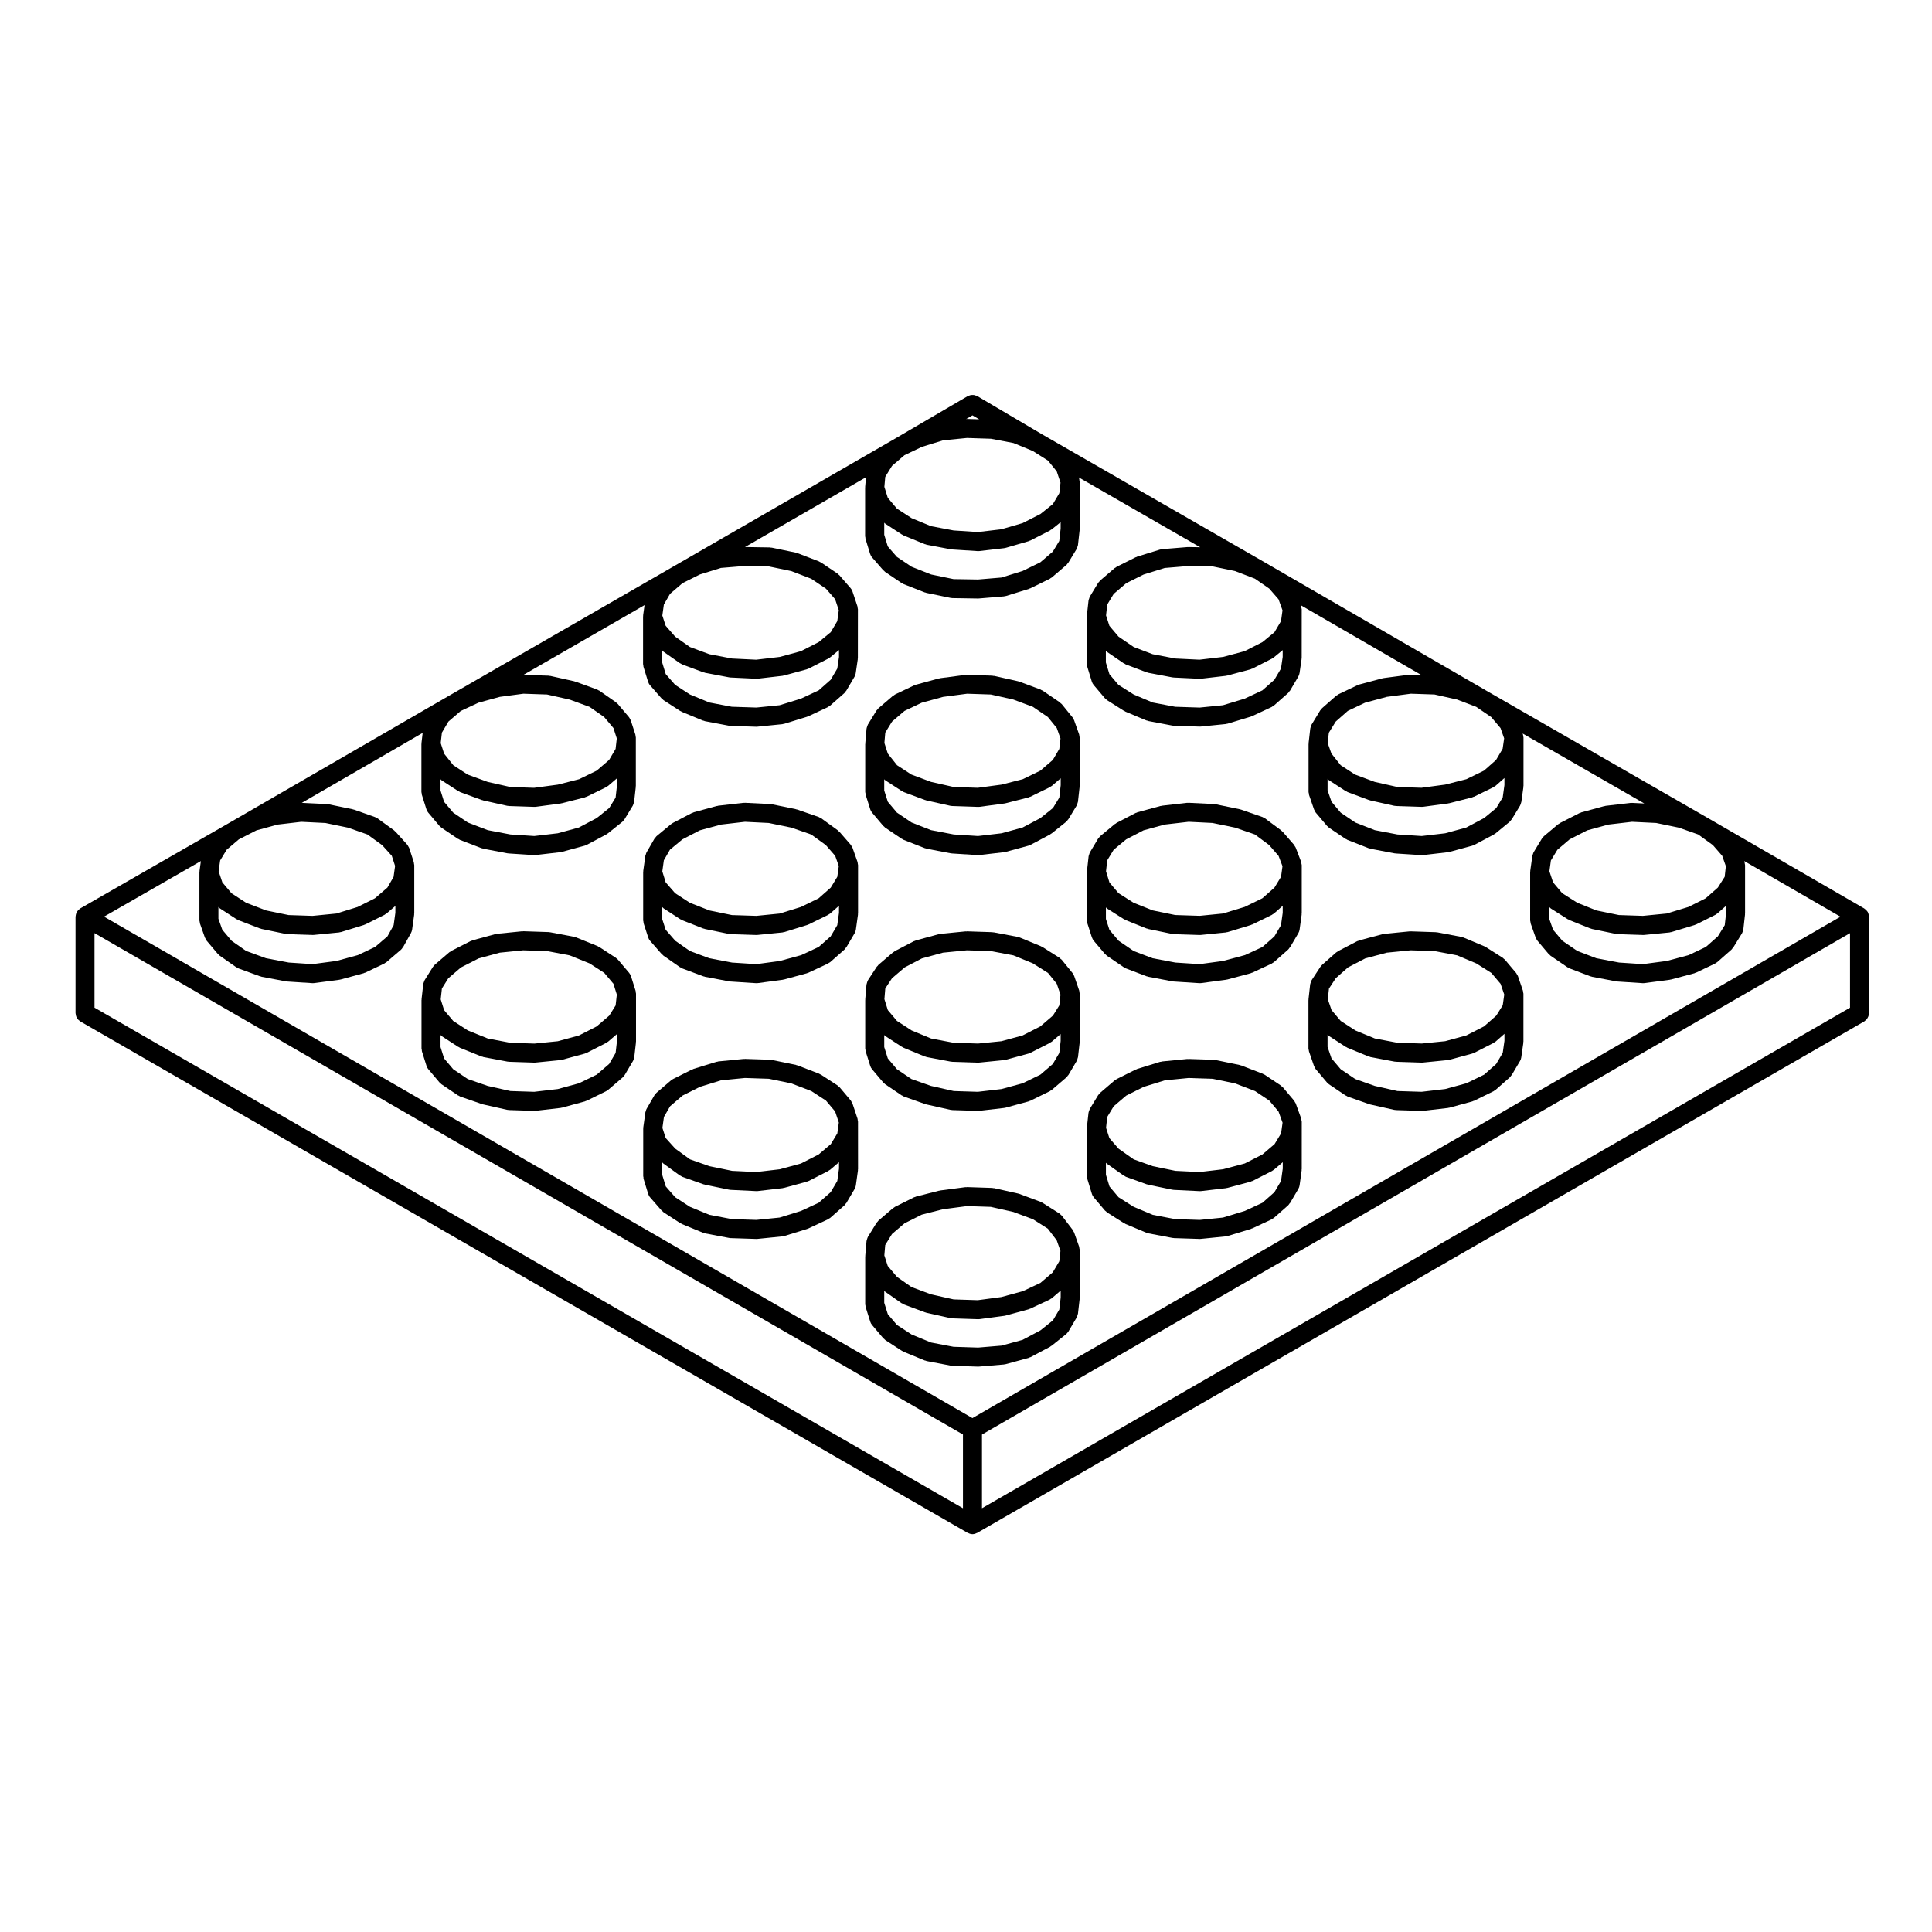
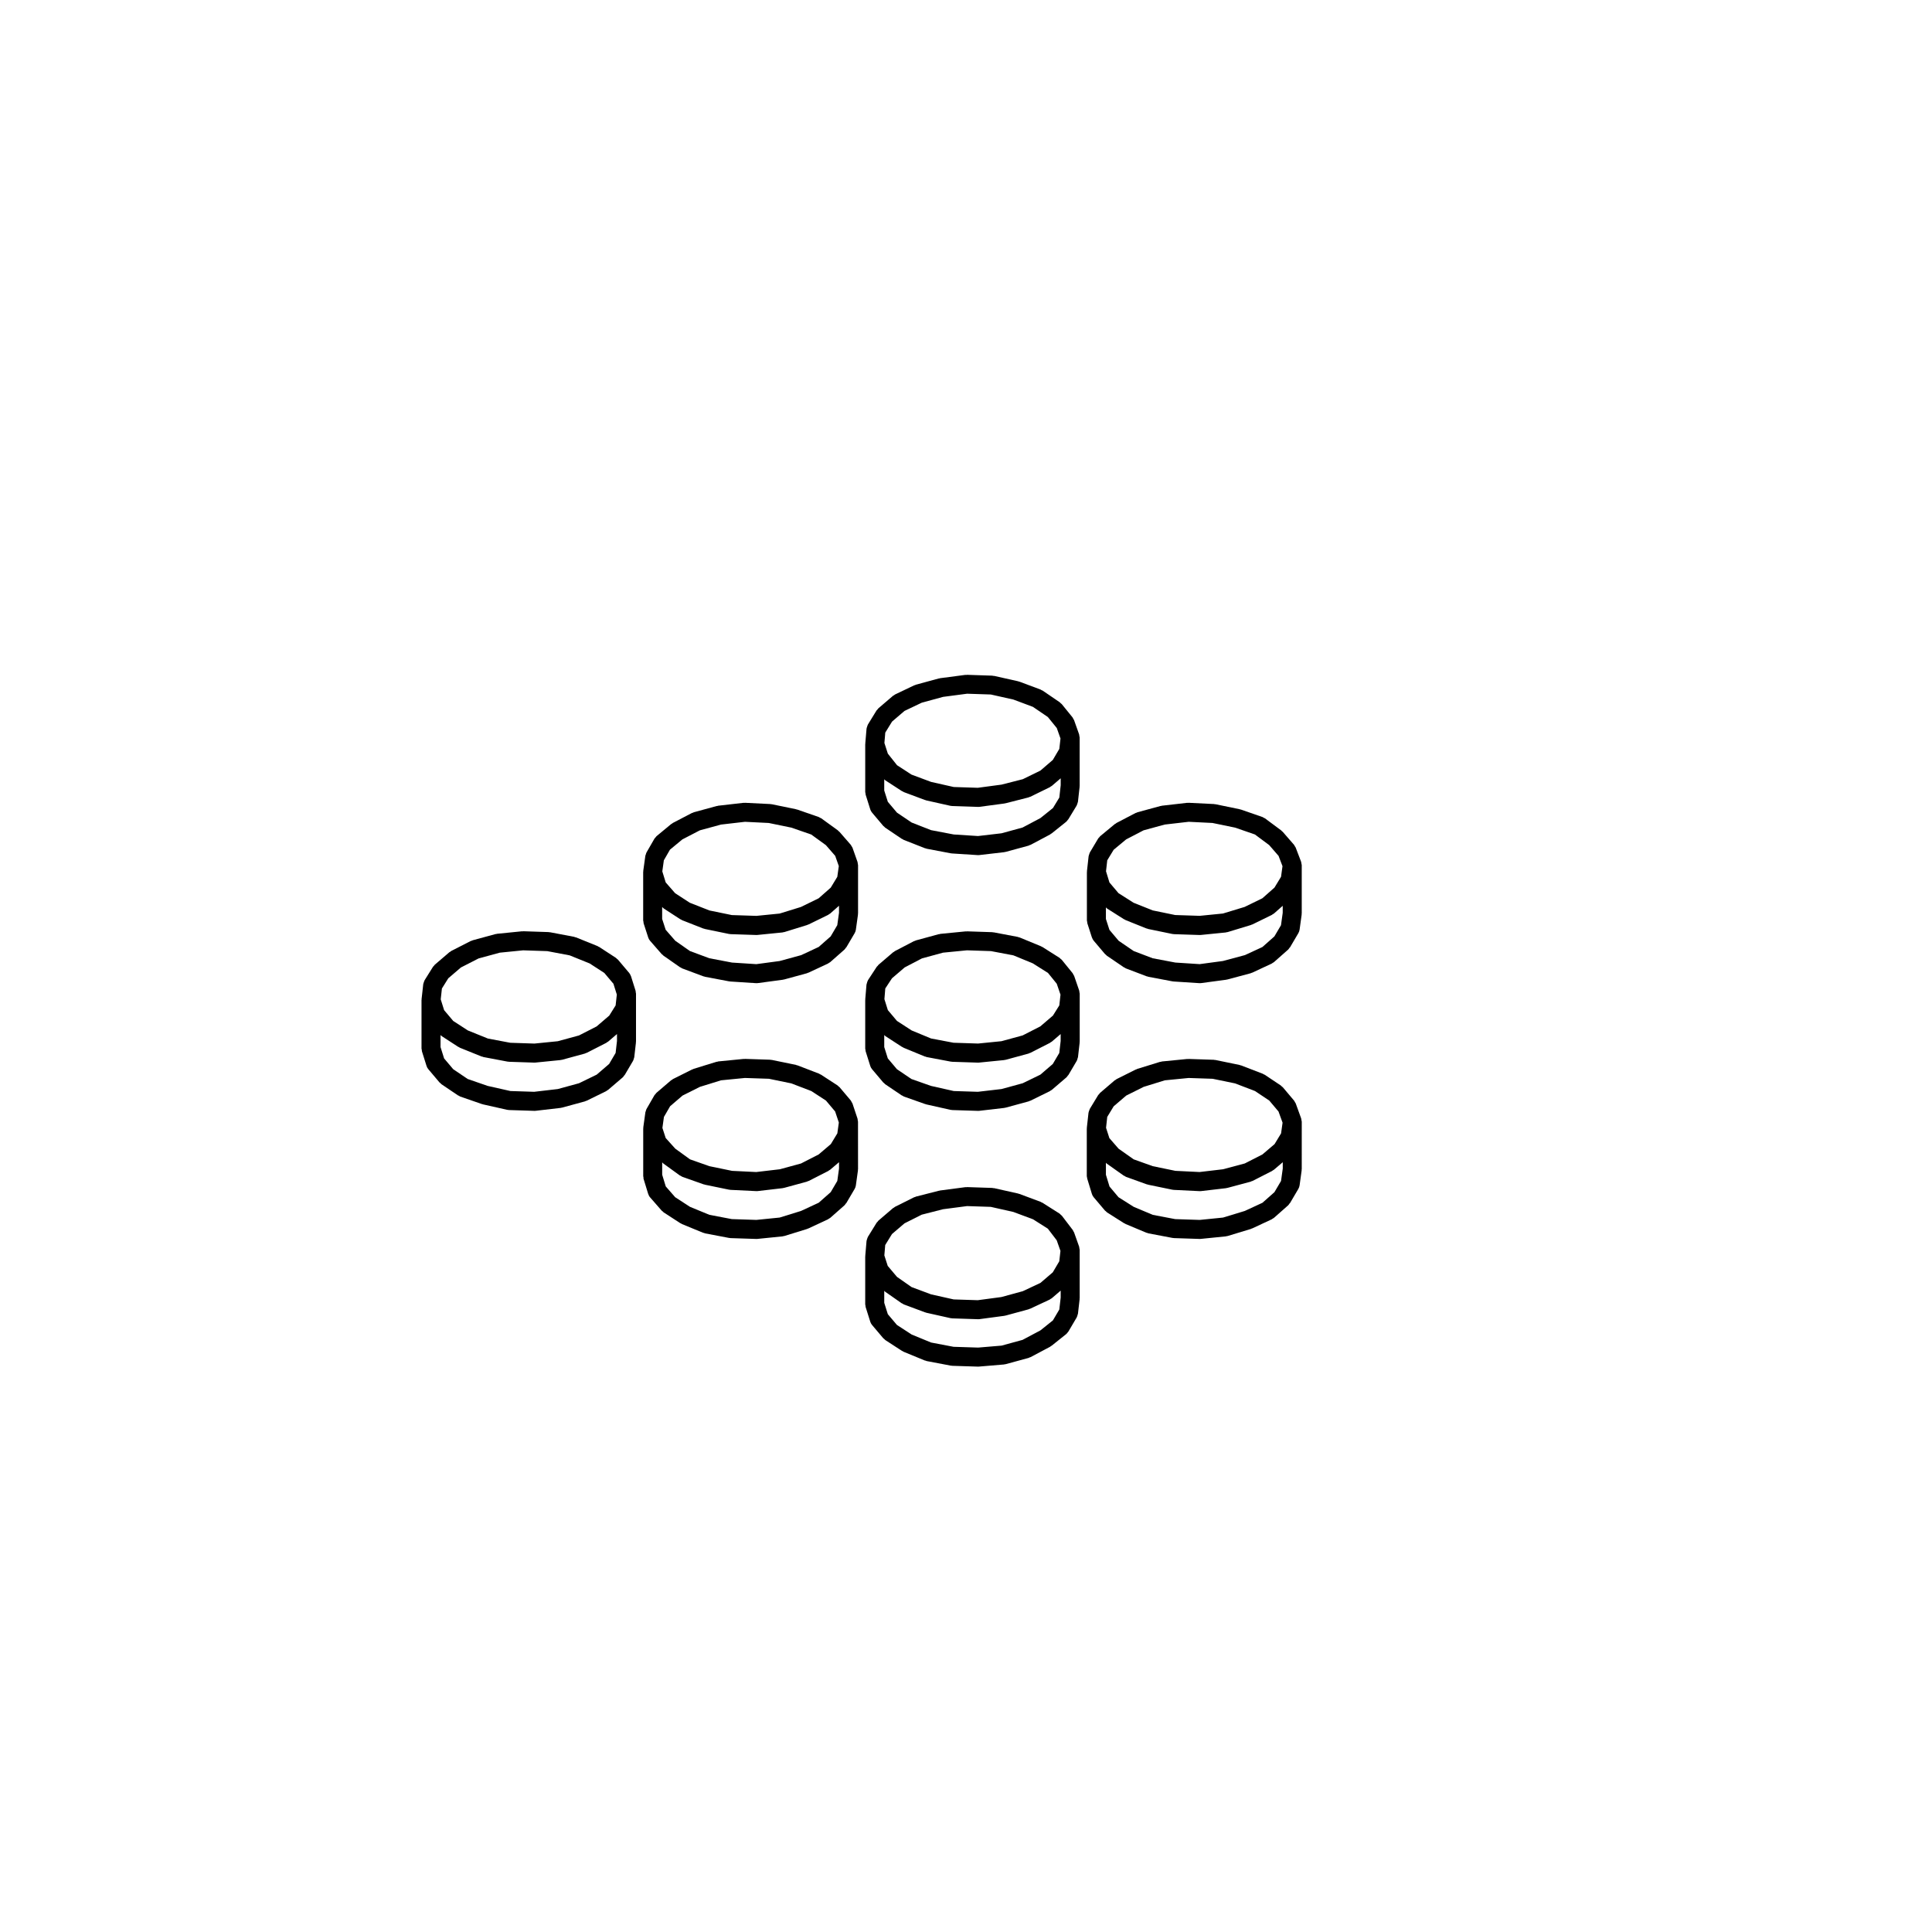
<svg xmlns="http://www.w3.org/2000/svg" fill="#000000" width="800px" height="800px" version="1.1" viewBox="144 144 512 512">
  <g>
    <path d="m432.16 388.69 1.195 3.715c0.004 0.004 0.012 0.012 0.012 0.02l0.004 0.016c0.004 0.012 0.016 0.012 0.016 0.02 0.102 0.297 0.246 0.578 0.453 0.832l2.984 3.527c0.066 0.082 0.156 0.105 0.227 0.176 0.102 0.09 0.168 0.203 0.277 0.281l4.523 3.082c0.051 0.035 0.117 0.02 0.168 0.055 0.121 0.07 0.215 0.172 0.352 0.223l5.512 2.098c0.082 0.031 0.16 0.023 0.246 0.047 0.066 0.02 0.109 0.059 0.176 0.074l6.398 1.211c0.082 0.016 0.16 0.016 0.246 0.023 0.02 0 0.039 0.016 0.059 0.016l6.832 0.441c0.055 0.004 0.105 0.004 0.16 0.004h0.004c0.105 0 0.223-0.004 0.328-0.023l6.609-0.887c0.031-0.004 0.055-0.023 0.09-0.031 0.074-0.016 0.152-0.012 0.227-0.031l6.172-1.652c0.086-0.02 0.141-0.082 0.223-0.105 0.066-0.023 0.133-0.016 0.191-0.047l5.184-2.418c0.09-0.047 0.145-0.121 0.23-0.172 0.121-0.074 0.258-0.121 0.367-0.223l3.742-3.305c0.152-0.133 0.242-0.312 0.352-0.469 0.047-0.059 0.109-0.086 0.152-0.145l2.207-3.75c0-0.012 0-0.02 0.012-0.031 0.152-0.273 0.266-0.57 0.312-0.902v-0.004c0.004-0.004 0.004-0.012 0.004-0.016l0.543-3.945c0.004-0.059-0.016-0.109-0.012-0.172 0.004-0.059 0.035-0.105 0.035-0.172v-12.785c0-0.109-0.051-0.211-0.07-0.324-0.02-0.156-0.031-0.309-0.082-0.453-0.012-0.039-0.004-0.086-0.02-0.121l-0.031-0.082v-0.004l-1.402-3.664c-0.055-0.145-0.16-0.25-0.242-0.379-0.074-0.121-0.109-0.262-0.211-0.371l-2.977-3.422c-0.059-0.07-0.141-0.102-0.207-0.16-0.07-0.066-0.105-0.145-0.188-0.207l-4.301-3.195c-0.102-0.074-0.223-0.102-0.328-0.156-0.117-0.066-0.211-0.156-0.344-0.203l-5.734-1.988c-0.059-0.02-0.117-0.012-0.176-0.023-0.051-0.012-0.09-0.051-0.137-0.059l-6.398-1.32c-0.07-0.016-0.133 0.004-0.203-0.004-0.066-0.004-0.109-0.039-0.18-0.047l-6.723-0.332c-0.086-0.012-0.156 0.023-0.238 0.023-0.059 0.004-0.117-0.02-0.176-0.016l-6.723 0.77c-0.07 0.012-0.125 0.051-0.195 0.066-0.059 0.012-0.117-0.004-0.176 0.012l-6.062 1.652c-0.098 0.023-0.156 0.09-0.246 0.121s-0.176 0.031-0.262 0.074l-5.066 2.644c-0.086 0.047-0.133 0.117-0.211 0.172-0.074 0.051-0.156 0.066-0.227 0.121l-3.859 3.195c-0.117 0.098-0.176 0.223-0.273 0.328-0.098 0.105-0.207 0.18-0.281 0.309l-2.176 3.648c-0.004 0.012-0.004 0.02-0.012 0.031-0.098 0.156-0.125 0.336-0.188 0.52-0.051 0.145-0.117 0.289-0.137 0.438-0.004 0.016-0.012 0.023-0.016 0.039l-0.441 3.965c0 0.004 0.004 0.012 0 0.016-0.004 0.047 0.016 0.09 0.016 0.133-0.004 0.051-0.031 0.09-0.031 0.133v12.781c0 0.141 0.059 0.262 0.082 0.398 0.016 0.117 0 0.242 0.039 0.367zm14.898-24.645 5.598-1.527 6.359-0.734 6.301 0.312 6.012 1.238 5.238 1.812 3.773 2.805 2.492 2.867 1.043 2.727-0.387 2.816-1.738 2.856-3.203 2.832-4.695 2.293-5.758 1.75-6.16 0.613-6.492-0.211-5.945-1.223-5.082-2.031-4-2.539-2.402-2.84-0.906-2.961 0.324-2.906 1.703-2.801 3.309-2.746zm26.867 33.066-5.844 1.566-6.156 0.828-6.445-0.418-6.004-1.137-5.043-1.918-3.981-2.719-2.438-2.887-0.938-2.891v-3.074c0.105 0.102 0.188 0.223 0.312 0.309l4.523 2.867c0.051 0.035 0.105 0.02 0.168 0.051 0.09 0.051 0.145 0.121 0.246 0.16l5.512 2.207c0.082 0.031 0.156 0.023 0.23 0.047 0.07 0.02 0.121 0.07 0.191 0.086l6.398 1.32c0.117 0.031 0.238 0.031 0.352 0.039 0.031 0 0.051 0.016 0.07 0.016l6.836 0.223h0.082 0.004c0.086 0 0.16-0.004 0.246-0.016l6.609-0.66c0.051-0.004 0.098-0.035 0.141-0.047 0.105-0.016 0.227-0.016 0.336-0.051l6.172-1.875c0.074-0.023 0.125-0.082 0.203-0.105 0.055-0.02 0.117-0.012 0.172-0.039l5.18-2.535c0.09-0.047 0.145-0.121 0.227-0.176 0.109-0.07 0.238-0.105 0.332-0.195l2.312-2.039v1.859l-0.457 3.285-1.75 2.969-3.176 2.812z" />
    <path d="m432.15 456.43 1.211 3.969v0.004c0.102 0.312 0.258 0.621 0.484 0.887l2.984 3.527c0.066 0.082 0.16 0.109 0.238 0.18 0.117 0.105 0.203 0.238 0.336 0.324l4.519 2.863c0.051 0.031 0.105 0.02 0.156 0.047 0.082 0.047 0.133 0.109 0.215 0.145l5.512 2.312c0.086 0.035 0.172 0.023 0.258 0.055 0.09 0.023 0.156 0.082 0.246 0.102l6.398 1.215c0.105 0.02 0.223 0.023 0.332 0.031 0.02 0.004 0.031 0.016 0.051 0.016l6.836 0.223h0.082 0.004c0.086 0 0.16-0.004 0.246-0.016l6.609-0.664c0.051-0.004 0.09-0.035 0.141-0.047 0.105-0.016 0.227-0.016 0.336-0.051l6.172-1.875c0.066-0.02 0.105-0.07 0.172-0.098 0.051-0.02 0.105-0.012 0.156-0.035l5.184-2.418c0.09-0.047 0.145-0.121 0.23-0.172 0.121-0.074 0.258-0.121 0.367-0.223l3.742-3.305c0.152-0.133 0.242-0.312 0.352-0.469 0.047-0.059 0.109-0.086 0.152-0.145l2.207-3.75c0-0.012 0-0.02 0.012-0.031 0.152-0.273 0.266-0.57 0.312-0.902v-0.004c0.004-0.004 0.004-0.012 0.004-0.016l0.543-3.945c0.004-0.059-0.016-0.109-0.012-0.172 0.004-0.059 0.035-0.105 0.035-0.172l0.004-12.559c0-0.109-0.051-0.211-0.07-0.324-0.016-0.145-0.02-0.293-0.07-0.43-0.012-0.035 0-0.07-0.012-0.105l-1.438-3.965c-0.051-0.141-0.145-0.242-0.223-0.367-0.074-0.133-0.117-0.277-0.223-0.398l-2.973-3.527c-0.082-0.09-0.188-0.137-0.273-0.211-0.098-0.086-0.152-0.191-0.262-0.262l-4.293-2.867c-0.086-0.055-0.176-0.066-0.266-0.105-0.082-0.047-0.141-0.109-0.23-0.145l-5.734-2.207c-0.07-0.023-0.141-0.016-0.215-0.035-0.059-0.02-0.109-0.066-0.176-0.082l-6.398-1.32c-0.07-0.016-0.137 0.004-0.211-0.004-0.074-0.012-0.133-0.047-0.211-0.051l-6.727-0.223c-0.047 0.004-0.098 0.031-0.137 0.039-0.066-0.004-0.121-0.031-0.191-0.031l-6.723 0.66c-0.09 0.012-0.16 0.059-0.25 0.082-0.086 0.016-0.16 0-0.25 0.023l-6.062 1.875c-0.07 0.02-0.109 0.074-0.176 0.102-0.07 0.023-0.137 0.02-0.203 0.055l-5.066 2.535c-0.102 0.051-0.16 0.133-0.25 0.195-0.086 0.055-0.18 0.074-0.262 0.141l-3.859 3.305c-0.109 0.098-0.168 0.223-0.258 0.328-0.086 0.102-0.191 0.168-0.262 0.281l-2.207 3.637c-0.012 0.016-0.012 0.035-0.02 0.055-0.066 0.105-0.086 0.246-0.133 0.363-0.074 0.191-0.16 0.367-0.18 0.562-0.004 0.016-0.012 0.023-0.016 0.039l-0.441 3.969c0 0.012 0.004 0.02 0.004 0.031-0.012 0.051 0.004 0.098 0 0.141 0 0.039-0.02 0.07-0.02 0.105v12.559c0 0.125 0.055 0.238 0.07 0.359 0.043 0.137 0.023 0.266 0.066 0.387zm14.926-24.398 5.602-1.734 6.324-0.621 6.359 0.211 5.945 1.223 5.297 2.031 3.769 2.519 2.449 2.906 1.074 2.957-0.395 2.832-1.723 2.84-3.219 2.746-4.676 2.387-5.738 1.535-6.246 0.734-6.402-0.312-6-1.238-5.062-1.812-3.996-2.82-2.438-2.801-0.883-2.734 0.316-2.887 1.707-2.812 3.32-2.84zm26.809 32.879-5.777 1.758-6.16 0.621-6.504-0.211-5.934-1.129-5.055-2.121-4.039-2.555-2.383-2.832-0.953-3.117v-3.188c0.082 0.07 0.125 0.16 0.215 0.227l4.516 3.195c0.055 0.039 0.117 0.023 0.176 0.055 0.137 0.09 0.262 0.203 0.422 0.262l5.512 1.988c0.07 0.023 0.141 0.02 0.211 0.035 0.051 0.016 0.086 0.051 0.133 0.059l6.398 1.32c0.105 0.023 0.215 0.031 0.324 0.035 0.02 0 0.039 0.016 0.059 0.016l6.832 0.332c0.039 0.004 0.082 0.004 0.117 0.004h0.004 0.004c0.098 0 0.191-0.004 0.293-0.016l6.609-0.77c0.039-0.004 0.07-0.031 0.109-0.039 0.086-0.012 0.16-0.012 0.242-0.031l6.172-1.652c0.105-0.031 0.188-0.102 0.289-0.141 0.07-0.023 0.141-0.016 0.211-0.051l5.18-2.644c0.082-0.039 0.121-0.105 0.195-0.152 0.098-0.066 0.203-0.102 0.293-0.172l2.348-2v1.684l-0.457 3.285-1.75 2.969-3.176 2.812z" />
    <path d="m373.41 354.62 1.211 3.848v0.012c0.102 0.312 0.258 0.605 0.48 0.871l2.977 3.527c0.066 0.082 0.16 0.105 0.23 0.176 0.102 0.098 0.168 0.211 0.289 0.293l4.41 2.973c0.055 0.035 0.117 0.02 0.176 0.055 0.105 0.066 0.191 0.152 0.312 0.203l5.617 2.207c0.086 0.035 0.168 0.023 0.25 0.051 0.07 0.02 0.121 0.066 0.195 0.082l6.398 1.215c0.082 0.016 0.168 0.016 0.246 0.023 0.02 0 0.035 0.016 0.059 0.016l6.828 0.438c0.055 0.004 0.105 0.004 0.16 0.004 0.098 0 0.191-0.004 0.289-0.016l6.609-0.766c0.047-0.004 0.086-0.035 0.121-0.039 0.086-0.016 0.168-0.016 0.246-0.035l6.062-1.652c0.117-0.031 0.195-0.105 0.309-0.152 0.07-0.031 0.145-0.016 0.215-0.055l5.184-2.754c0.102-0.055 0.156-0.141 0.246-0.207 0.047-0.031 0.102-0.016 0.141-0.051l3.859-3.09c0.191-0.152 0.316-0.348 0.453-0.539 0.035-0.051 0.098-0.07 0.125-0.121l2.207-3.637c0.016-0.02 0.012-0.047 0.023-0.066 0.102-0.18 0.156-0.387 0.215-0.594 0.023-0.105 0.082-0.211 0.102-0.316 0-0.02 0.012-0.031 0.012-0.047l0.441-3.965c0.004-0.051-0.016-0.098-0.012-0.141 0-0.051 0.023-0.09 0.023-0.137v-12.785c0-0.121-0.055-0.23-0.074-0.348-0.02-0.145-0.02-0.297-0.059-0.43-0.012-0.02-0.004-0.047-0.012-0.066l-1.328-3.742c-0.051-0.141-0.145-0.242-0.215-0.367-0.07-0.121-0.105-0.262-0.195-0.379l-2.863-3.527c-0.086-0.102-0.195-0.145-0.289-0.23-0.09-0.086-0.145-0.191-0.258-0.262l-4.516-3.082c-0.09-0.059-0.188-0.07-0.277-0.109-0.09-0.051-0.16-0.125-0.266-0.168l-5.617-2.098c-0.055-0.02-0.109-0.012-0.168-0.023-0.059-0.02-0.105-0.059-0.16-0.074l-6.394-1.43c-0.082-0.016-0.145 0.004-0.227 0-0.086-0.016-0.156-0.055-0.242-0.059l-6.727-0.223c-0.051 0.004-0.102 0.031-0.152 0.039-0.09 0-0.172-0.031-0.262-0.02l-6.723 0.883c-0.059 0.012-0.109 0.047-0.172 0.059-0.055 0.012-0.105-0.004-0.16 0.012l-6.062 1.652c-0.074 0.02-0.133 0.074-0.203 0.105-0.074 0.023-0.152 0.02-0.223 0.055l-5.074 2.422c-0.105 0.051-0.176 0.141-0.277 0.207-0.09 0.059-0.191 0.086-0.277 0.152l-3.859 3.305c-0.102 0.086-0.145 0.203-0.23 0.297-0.09 0.105-0.203 0.176-0.277 0.297l-2.285 3.719c-0.016 0.023-0.016 0.051-0.023 0.074-0.082 0.141-0.117 0.309-0.172 0.469-0.055 0.16-0.121 0.316-0.141 0.488 0 0.031-0.02 0.051-0.02 0.082l-0.328 3.848v0.012c0 0.039 0.016 0.07 0.012 0.105-0.008 0.035-0.031 0.059-0.031 0.102v12.676c0 0.133 0.055 0.25 0.074 0.379 0.02 0.125 0 0.25 0.043 0.371zm14.859-24.395 5.664-1.547 6.363-0.836 6.277 0.207 6 1.344 5.168 1.934 3.953 2.695 2.363 2.91 0.984 2.781-0.312 2.75-1.719 2.922-3.293 2.832-4.664 2.277-5.637 1.438-6.293 0.84-6.375-0.207-6-1.352-5.203-1.941-3.82-2.484-2.438-3.066-0.91-2.828 0.23-2.75 1.793-2.91 3.301-2.832zm26.723 33.078-5.586 1.527-6.223 0.727-6.438-0.414-6-1.145-5.148-2.019-3.891-2.621-2.422-2.871-0.953-3v-2.977c0.105 0.098 0.176 0.211 0.297 0.293l4.41 2.863c0.051 0.035 0.117 0.02 0.172 0.051 0.109 0.066 0.203 0.156 0.324 0.203l5.617 2.098c0.059 0.023 0.121 0.016 0.18 0.035 0.055 0.016 0.098 0.051 0.145 0.066l6.398 1.43c0.137 0.031 0.266 0.035 0.402 0.047 0.023 0 0.047 0.016 0.07 0.016l6.828 0.223h0.086c0.105 0 0.215-0.004 0.328-0.02l6.613-0.883c0.035-0.004 0.066-0.031 0.102-0.035 0.066-0.012 0.125-0.012 0.188-0.023l6.062-1.547c0.102-0.023 0.172-0.09 0.266-0.121 0.07-0.031 0.145-0.02 0.223-0.055l5.18-2.535c0.09-0.047 0.137-0.117 0.215-0.168 0.105-0.066 0.215-0.102 0.312-0.18l2.348-2.012v1.824l-0.367 3.285-1.684 2.769-3.332 2.672z" />
    <path d="m314.57 388.7 1.215 3.75v0.004c0.102 0.312 0.266 0.609 0.5 0.875l3.082 3.527c0.066 0.074 0.156 0.105 0.23 0.172 0.082 0.074 0.133 0.168 0.223 0.23l4.41 3.082c0.051 0.035 0.109 0.02 0.168 0.055 0.137 0.082 0.246 0.188 0.398 0.246l5.617 2.098c0.082 0.031 0.156 0.02 0.238 0.047 0.066 0.016 0.109 0.059 0.176 0.07l6.394 1.211c0.086 0.016 0.168 0.016 0.246 0.023 0.02 0 0.035 0.016 0.059 0.016l6.832 0.441c0.051 0.004 0.105 0.004 0.16 0.004 0.105 0 0.215-0.004 0.328-0.023l6.609-0.887c0.035-0.004 0.059-0.031 0.098-0.035 0.074-0.012 0.156-0.012 0.23-0.031l6.062-1.652c0.082-0.02 0.133-0.082 0.207-0.105 0.066-0.023 0.133-0.016 0.195-0.047l5.18-2.418c0.098-0.047 0.156-0.121 0.238-0.176 0.121-0.074 0.25-0.117 0.363-0.215l3.75-3.305c0.152-0.133 0.238-0.301 0.348-0.457 0.047-0.066 0.121-0.09 0.16-0.156l2.207-3.75c0.004-0.012 0.004-0.02 0.012-0.031 0.156-0.273 0.266-0.57 0.312-0.902v-0.004-0.016l0.551-3.945c0.004-0.059-0.016-0.109-0.012-0.172 0.004-0.059 0.035-0.105 0.035-0.172v-12.785c0-0.109-0.051-0.211-0.066-0.324-0.016-0.141-0.02-0.289-0.066-0.422-0.012-0.031 0-0.066-0.012-0.098l-1.301-3.684v-0.004l-0.02-0.055c-0.059-0.168-0.176-0.297-0.266-0.441-0.074-0.121-0.109-0.258-0.211-0.367l-0.031-0.035c0-0.004-0.004-0.012-0.012-0.016l-2.938-3.371c-0.059-0.07-0.145-0.105-0.215-0.168-0.074-0.07-0.117-0.156-0.207-0.223l-4.41-3.195c-0.105-0.074-0.223-0.098-0.332-0.152-0.109-0.055-0.195-0.141-0.316-0.188l-5.734-1.988c-0.055-0.02-0.117-0.012-0.172-0.023-0.051-0.012-0.09-0.051-0.141-0.059l-6.394-1.32c-0.07-0.016-0.137 0.004-0.207-0.004-0.059-0.004-0.117-0.039-0.18-0.047l-6.723-0.332c-0.082-0.012-0.152 0.023-0.23 0.023-0.059 0.004-0.117-0.02-0.18-0.016l-6.727 0.77c-0.07 0.012-0.125 0.051-0.191 0.066-0.059 0.012-0.121-0.004-0.18 0.012l-6.062 1.652c-0.09 0.023-0.156 0.09-0.242 0.121s-0.176 0.031-0.262 0.074l-5.066 2.644c-0.086 0.047-0.137 0.117-0.211 0.172-0.074 0.051-0.16 0.066-0.227 0.121l-3.859 3.195c-0.125 0.105-0.203 0.25-0.301 0.371-0.09 0.105-0.203 0.188-0.273 0.312l-2.098 3.641c-0.098 0.16-0.117 0.336-0.172 0.508-0.047 0.137-0.121 0.258-0.141 0.402l-0.004 0.035v0.012l-0.543 3.918c0 0.016 0.004 0.023 0 0.039-0.004 0.059 0 0.117 0 0.18 0 0.039-0.023 0.082-0.023 0.121v12.781c0 0.137 0.055 0.258 0.082 0.387 0.016 0.148 0 0.273 0.039 0.406zm14.898-24.652 5.598-1.527 6.363-0.734 6.297 0.312 6.012 1.238 5.25 1.82 3.883 2.816 2.465 2.832 0.957 2.715-0.398 2.848-1.738 2.863-3.203 2.828-4.707 2.301-5.637 1.742-6.16 0.613-6.5-0.211-5.93-1.219-5.215-2.047-3.883-2.527-2.504-2.863-0.898-2.918 0.406-2.934 1.621-2.82 3.293-2.727zm26.852 33.074-5.707 1.559-6.172 0.828-6.445-0.418-6.016-1.145-5.141-1.914-3.875-2.711-2.551-2.918-0.934-2.875v-3.148c0.039 0.047 0.098 0.066 0.137 0.105 0.098 0.086 0.16 0.191 0.273 0.266l4.41 2.867c0.051 0.035 0.109 0.02 0.16 0.051 0.105 0.059 0.18 0.141 0.293 0.188l5.617 2.207c0.082 0.031 0.16 0.023 0.238 0.047 0.059 0.02 0.105 0.059 0.172 0.074l6.394 1.32c0.121 0.031 0.242 0.031 0.359 0.039 0.023 0 0.047 0.016 0.07 0.016l6.832 0.223h0.086c0.082 0 0.16-0.004 0.246-0.016l6.609-0.66c0.055-0.004 0.098-0.039 0.152-0.047 0.117-0.02 0.227-0.02 0.344-0.055l6.062-1.875c0.07-0.02 0.121-0.074 0.191-0.105 0.055-0.023 0.117-0.016 0.172-0.039l5.18-2.535c0.09-0.047 0.152-0.121 0.23-0.176 0.105-0.07 0.227-0.105 0.324-0.195l2.316-2.047v1.863l-0.457 3.285-1.75 2.973-3.176 2.801z" />
    <path d="m255.82 422.62 1.211 3.848v0.004 0.004s0 0.004 0.004 0.004c0.098 0.312 0.25 0.605 0.473 0.867l2.977 3.523c0.066 0.082 0.16 0.105 0.23 0.176 0.102 0.098 0.168 0.207 0.281 0.289l4.41 2.977c0.055 0.039 0.121 0.023 0.18 0.055 0.137 0.082 0.25 0.188 0.406 0.242l5.734 1.984c0.051 0.016 0.102 0.012 0.152 0.023 0.047 0.016 0.074 0.047 0.121 0.055l6.394 1.438c0.137 0.031 0.273 0.035 0.402 0.047 0.023 0 0.047 0.016 0.07 0.016l6.727 0.215h0.086c0.098 0 0.191-0.004 0.289-0.016l6.609-0.766c0.047-0.004 0.082-0.035 0.125-0.039 0.082-0.016 0.168-0.016 0.246-0.035l6.062-1.652c0.09-0.023 0.152-0.086 0.238-0.117 0.07-0.023 0.141-0.016 0.211-0.051l5.176-2.539c0.086-0.047 0.141-0.117 0.215-0.168 0.105-0.066 0.215-0.105 0.312-0.18l3.859-3.305c0.16-0.137 0.262-0.316 0.379-0.488 0.047-0.059 0.117-0.086 0.152-0.145l2.207-3.742c0.012-0.02 0.012-0.035 0.02-0.055 0.105-0.191 0.16-0.406 0.215-0.629 0.023-0.102 0.082-0.191 0.09-0.293 0-0.004 0.004-0.012 0.004-0.02l0.441-3.859c0.004-0.051-0.016-0.098-0.012-0.141 0.004-0.047 0.031-0.098 0.031-0.141v-12.676c0-0.121-0.055-0.23-0.07-0.352-0.016-0.125-0.004-0.262-0.039-0.383v-0.016l-1.211-3.848v-0.012c-0.012-0.047-0.047-0.074-0.059-0.109-0.102-0.266-0.223-0.523-0.418-0.754v-0.004s-0.004-0.004-0.004-0.004l-2.969-3.516c-0.086-0.102-0.203-0.152-0.297-0.238-0.09-0.082-0.152-0.18-0.258-0.25l-4.426-2.887c-0.066-0.047-0.145-0.051-0.211-0.086-0.074-0.047-0.133-0.105-0.211-0.141l-5.734-2.316c-0.082-0.031-0.168-0.02-0.246-0.047-0.082-0.023-0.145-0.082-0.227-0.098l-6.394-1.211c-0.066-0.012-0.125 0.012-0.191 0.004-0.07-0.012-0.125-0.051-0.195-0.051l-6.727-0.223c-0.047 0.004-0.09 0.023-0.137 0.035-0.07 0-0.133-0.031-0.203-0.02l-6.609 0.66c-0.07 0.004-0.125 0.051-0.195 0.059-0.074 0.016-0.141-0.004-0.211 0.016l-6.062 1.652c-0.086 0.023-0.145 0.086-0.227 0.109-0.086 0.035-0.176 0.031-0.258 0.074l-5.176 2.644c-0.098 0.051-0.152 0.133-0.238 0.191-0.082 0.055-0.176 0.074-0.25 0.137l-3.859 3.305c-0.105 0.09-0.16 0.211-0.246 0.312-0.082 0.098-0.188 0.156-0.25 0.266l-2.207 3.527c-0.012 0.02-0.012 0.047-0.023 0.066-0.086 0.137-0.117 0.301-0.172 0.457-0.055 0.156-0.133 0.312-0.152 0.473 0 0.02-0.016 0.039-0.02 0.059l-0.441 3.965v0.02c-0.004 0.051 0.012 0.098 0.004 0.141 0 0.039-0.023 0.074-0.023 0.117v12.785c0 0.133 0.055 0.25 0.074 0.379 0.02 0.141 0.004 0.277 0.039 0.398zm15.004-24.621 5.617-1.531 6.195-0.621 6.402 0.211 5.934 1.125 5.301 2.144 3.879 2.516 2.414 2.863 0.898 2.863-0.316 2.875-1.688 2.699-3.344 2.867-4.68 2.394-5.617 1.531-6.195 0.621-6.402-0.211-5.934-1.125-5.301-2.144-3.879-2.516-2.414-2.863-0.898-2.863 0.316-2.875 1.688-2.699 3.344-2.867zm26.617 33.074-5.621 1.535-6.258 0.73-6.293-0.203-6.039-1.359-5.281-1.828-3.84-2.594-2.418-2.863-0.945-3.008v-3.199c0.105 0.098 0.176 0.211 0.297 0.293l4.41 2.863c0.051 0.031 0.105 0.02 0.156 0.047 0.098 0.055 0.168 0.137 0.273 0.18l5.734 2.316c0.086 0.035 0.172 0.023 0.262 0.051 0.074 0.023 0.137 0.074 0.211 0.09l6.394 1.211c0.109 0.02 0.223 0.023 0.328 0.031 0.02 0.004 0.035 0.016 0.055 0.016l6.727 0.223h0.086c0.082 0 0.16-0.004 0.246-0.016l6.609-0.66c0.039-0.004 0.07-0.031 0.105-0.035 0.102-0.016 0.203-0.016 0.301-0.039l6.062-1.652c0.102-0.031 0.176-0.102 0.273-0.133 0.07-0.031 0.145-0.02 0.211-0.055l5.176-2.644c0.082-0.039 0.125-0.109 0.203-0.16 0.098-0.059 0.203-0.098 0.293-0.168l2.348-2.012v1.832l-0.363 3.18-1.719 2.918-3.293 2.828z" />
    <path d="m373.41 490.4 1.211 3.848v0.004 0.004s0 0.004 0.004 0.004c0.098 0.312 0.25 0.605 0.473 0.867l2.977 3.523c0.07 0.082 0.168 0.109 0.242 0.18 0.105 0.102 0.188 0.223 0.312 0.309l4.41 2.867c0.051 0.035 0.105 0.02 0.16 0.051 0.09 0.051 0.156 0.125 0.25 0.168l5.617 2.312c0.086 0.035 0.168 0.023 0.25 0.051 0.086 0.023 0.152 0.086 0.238 0.102l6.398 1.215c0.109 0.02 0.223 0.023 0.336 0.031 0.02 0.004 0.035 0.016 0.055 0.016l6.828 0.215h0.082c0.066 0 0.137-0.004 0.207-0.012l6.609-0.555c0.047-0.004 0.082-0.031 0.117-0.035 0.109-0.016 0.227-0.016 0.332-0.047l6.062-1.652c0.117-0.031 0.195-0.105 0.309-0.152 0.07-0.031 0.145-0.016 0.215-0.055l5.184-2.754c0.102-0.055 0.156-0.141 0.246-0.207 0.047-0.031 0.102-0.016 0.141-0.051l3.859-3.082c0.203-0.16 0.344-0.371 0.488-0.578 0.031-0.047 0.082-0.059 0.105-0.105l2.207-3.742c0.012-0.016 0.012-0.035 0.02-0.055 0.105-0.191 0.16-0.406 0.215-0.629 0.023-0.102 0.082-0.191 0.09-0.293 0-0.004 0.012-0.012 0.012-0.02l0.441-3.859c0-0.051-0.02-0.098-0.016-0.141 0.004-0.047 0.031-0.098 0.031-0.141v-12.785c0-0.121-0.055-0.23-0.074-0.352-0.02-0.141-0.02-0.289-0.059-0.422-0.012-0.02-0.004-0.047-0.012-0.066l-1.328-3.742c-0.039-0.125-0.133-0.215-0.195-0.332-0.059-0.117-0.09-0.246-0.172-0.352l-2.863-3.75c-0.098-0.117-0.223-0.188-0.324-0.289-0.109-0.105-0.195-0.23-0.328-0.312l-4.519-2.863c-0.074-0.051-0.16-0.055-0.246-0.098-0.082-0.039-0.133-0.105-0.223-0.137l-5.617-2.098c-0.059-0.02-0.109-0.012-0.168-0.031-0.059-0.016-0.105-0.055-0.16-0.07l-6.394-1.43c-0.082-0.016-0.145 0.004-0.227 0-0.086-0.016-0.156-0.055-0.242-0.059l-6.727-0.223c-0.051 0.004-0.098 0.031-0.145 0.035-0.09 0.004-0.172-0.031-0.262-0.016l-6.723 0.883c-0.055 0.012-0.098 0.039-0.152 0.051-0.051 0.012-0.098-0.004-0.145 0.012l-6.062 1.547c-0.09 0.023-0.152 0.086-0.238 0.109-0.09 0.035-0.18 0.031-0.266 0.074l-5.074 2.535c-0.102 0.051-0.16 0.133-0.25 0.195-0.086 0.055-0.18 0.074-0.262 0.141l-3.859 3.305c-0.102 0.086-0.145 0.203-0.23 0.297-0.09 0.105-0.203 0.176-0.277 0.297l-2.309 3.738c-0.016 0.023-0.016 0.051-0.023 0.074-0.082 0.141-0.117 0.309-0.172 0.469-0.055 0.16-0.121 0.316-0.141 0.488 0 0.031-0.02 0.051-0.02 0.082l-0.328 3.848v0.012c0 0.039 0.016 0.07 0.012 0.105-0.008 0.035-0.031 0.062-0.031 0.098v12.676c0 0.133 0.055 0.25 0.074 0.379 0.02 0.125 0 0.254 0.043 0.375zm14.859-24.5 5.633-1.438 6.387-0.836 6.277 0.207 6 1.352 5.203 1.941 3.918 2.484 2.348 3.078 0.996 2.816-0.312 2.75-1.719 2.922-3.281 2.812-4.68 2.195-5.668 1.547-6.262 0.836-6.375-0.207-6-1.344-5.164-1.93-3.859-2.699-2.453-2.906-0.898-2.785 0.23-2.75 1.793-2.91 3.32-2.84zm26.723 33.18-5.566 1.523-6.211 0.52-6.516-0.207-5.949-1.133-5.152-2.121-3.906-2.539-2.41-2.848-0.949-3.012v-3.195c0.082 0.074 0.133 0.172 0.223 0.238l4.41 3.082c0.051 0.035 0.109 0.02 0.168 0.055 0.137 0.082 0.246 0.188 0.398 0.246l5.617 2.098c0.059 0.023 0.121 0.016 0.18 0.035 0.055 0.016 0.098 0.055 0.145 0.066l6.398 1.43c0.137 0.031 0.266 0.035 0.402 0.047 0.023 0 0.047 0.016 0.07 0.016l6.828 0.223h0.086c0.105 0 0.215-0.004 0.328-0.02l6.613-0.883c0.039-0.004 0.074-0.035 0.117-0.039 0.07-0.016 0.137-0.012 0.207-0.031l6.062-1.652c0.082-0.02 0.137-0.074 0.207-0.105 0.07-0.023 0.137-0.016 0.203-0.047l5.18-2.422c0.09-0.047 0.145-0.117 0.23-0.172 0.109-0.07 0.238-0.105 0.336-0.195l2.348-2.012v1.84l-0.363 3.168-1.699 2.883-3.32 2.656z" />
    <path d="m373.41 422.62 1.211 3.848v0.004 0.004s0 0.004 0.004 0.004c0.098 0.312 0.25 0.605 0.473 0.867l2.977 3.523c0.066 0.082 0.16 0.105 0.23 0.176 0.102 0.098 0.168 0.207 0.281 0.289l4.41 2.977c0.055 0.039 0.121 0.02 0.176 0.055 0.137 0.082 0.246 0.18 0.398 0.238l5.617 1.984c0.055 0.02 0.105 0.016 0.16 0.031 0.047 0.012 0.082 0.047 0.125 0.055l6.398 1.438c0.137 0.031 0.273 0.035 0.406 0.047 0.02 0 0.039 0.016 0.066 0.016l6.828 0.215h0.082c0.098 0 0.191-0.004 0.289-0.016l6.609-0.766c0.047-0.004 0.086-0.035 0.121-0.039 0.086-0.016 0.168-0.016 0.246-0.035l6.062-1.652c0.09-0.023 0.156-0.086 0.238-0.117 0.07-0.023 0.145-0.016 0.215-0.051l5.176-2.539c0.09-0.047 0.141-0.117 0.223-0.168 0.105-0.066 0.215-0.105 0.312-0.18l3.859-3.305c0.16-0.137 0.262-0.316 0.379-0.488 0.047-0.059 0.109-0.086 0.152-0.145l2.207-3.742c0.012-0.02 0.012-0.035 0.02-0.055 0.105-0.191 0.16-0.406 0.215-0.629 0.023-0.102 0.082-0.191 0.09-0.293 0-0.004 0.012-0.012 0.012-0.02l0.441-3.859c0-0.051-0.02-0.098-0.016-0.141 0.004-0.047 0.031-0.098 0.031-0.141v-12.676c0-0.121-0.055-0.23-0.074-0.352-0.02-0.137-0.012-0.281-0.055-0.406-0.004-0.02 0-0.035-0.004-0.055l-1.328-3.859c-0.051-0.145-0.145-0.25-0.223-0.383-0.074-0.125-0.105-0.273-0.203-0.387l-2.863-3.527c-0.09-0.105-0.207-0.16-0.309-0.25-0.105-0.098-0.18-0.211-0.309-0.293l-4.519-2.863c-0.07-0.047-0.145-0.051-0.215-0.086-0.066-0.031-0.105-0.086-0.172-0.109l-5.617-2.316c-0.082-0.035-0.168-0.023-0.246-0.051-0.09-0.023-0.156-0.086-0.246-0.102l-6.387-1.211c-0.07-0.012-0.125 0.012-0.191 0.004-0.07-0.012-0.125-0.051-0.195-0.051l-6.727-0.223c-0.051 0.004-0.09 0.031-0.141 0.035-0.066 0-0.121-0.031-0.191-0.023l-6.723 0.66c-0.082 0.012-0.141 0.055-0.215 0.07-0.066 0.012-0.133-0.012-0.203 0.012l-6.062 1.652c-0.09 0.023-0.156 0.09-0.242 0.121-0.086 0.031-0.176 0.031-0.262 0.074l-5.074 2.644c-0.09 0.051-0.145 0.125-0.227 0.188-0.082 0.051-0.172 0.07-0.242 0.133l-3.859 3.305c-0.098 0.082-0.137 0.188-0.215 0.281-0.082 0.09-0.18 0.145-0.25 0.25l-2.312 3.527c-0.02 0.035-0.02 0.07-0.039 0.105-0.09 0.145-0.141 0.312-0.195 0.488-0.055 0.156-0.109 0.312-0.133 0.469-0.004 0.047-0.031 0.082-0.035 0.117l-0.328 3.918v0.016 0.031c0 0.035 0.012 0.066 0.012 0.102 0 0.039-0.02 0.07-0.02 0.105v12.785c0 0.133 0.055 0.25 0.074 0.379 0.012 0.117-0.004 0.238 0.039 0.359zm14.902-24.629 5.578-1.523 6.363-0.625 6.375 0.211 5.945 1.129 5.144 2.121 4.016 2.539 2.316 2.856 0.992 2.898-0.312 2.84-1.688 2.699-3.344 2.867-4.684 2.394-5.617 1.531-6.195 0.621-6.504-0.211-5.945-1.125-5.152-2.133-3.898-2.527-2.414-2.863-0.91-2.902 0.23-2.832 1.77-2.691 3.367-2.887zm26.711 33.082-5.621 1.535-6.262 0.73-6.398-0.203-6.027-1.359-5.176-1.824-3.844-2.602-2.418-2.863-0.945-3.004v-3.199c0.105 0.098 0.176 0.211 0.297 0.293l4.41 2.863c0.051 0.035 0.109 0.02 0.16 0.051 0.09 0.051 0.156 0.125 0.25 0.168l5.617 2.316c0.086 0.035 0.172 0.023 0.25 0.051 0.082 0.023 0.152 0.086 0.238 0.102l6.398 1.211c0.109 0.02 0.223 0.023 0.328 0.031 0.02 0.004 0.035 0.016 0.055 0.016l6.828 0.223h0.086c0.082 0 0.16-0.004 0.246-0.016l6.609-0.66c0.039-0.004 0.07-0.031 0.105-0.035 0.105-0.016 0.203-0.016 0.301-0.039l6.062-1.652c0.105-0.031 0.176-0.102 0.277-0.133 0.07-0.031 0.141-0.02 0.211-0.055l5.18-2.644c0.082-0.039 0.125-0.109 0.203-0.16 0.098-0.059 0.203-0.098 0.293-0.168l2.348-2.012v1.832l-0.363 3.18-1.719 2.918-3.293 2.828z" />
    <path d="m314.56 456.43 1.215 3.969c0 0.004 0.012 0.012 0.012 0.016 0.102 0.324 0.262 0.637 0.5 0.906l3.082 3.527c0.07 0.086 0.172 0.117 0.25 0.188 0.098 0.086 0.16 0.191 0.273 0.266l4.41 2.863c0.051 0.035 0.105 0.02 0.16 0.051 0.09 0.051 0.156 0.125 0.25 0.168l5.617 2.312c0.086 0.035 0.168 0.023 0.25 0.051 0.086 0.023 0.152 0.086 0.238 0.102l6.394 1.215c0.109 0.02 0.223 0.023 0.332 0.031 0.02 0.004 0.035 0.016 0.055 0.016l6.832 0.223h0.086c0.082 0 0.168-0.004 0.246-0.016l6.609-0.664c0.055-0.004 0.098-0.039 0.152-0.047 0.117-0.02 0.227-0.02 0.344-0.055l6.062-1.875c0.059-0.02 0.105-0.066 0.16-0.09 0.051-0.02 0.105-0.012 0.156-0.035l5.18-2.418c0.098-0.047 0.156-0.121 0.238-0.176 0.121-0.074 0.25-0.117 0.363-0.215l3.75-3.305c0.152-0.133 0.238-0.301 0.348-0.457 0.047-0.066 0.121-0.09 0.16-0.156l2.207-3.75c0.004-0.012 0.004-0.02 0.012-0.031 0.156-0.273 0.266-0.57 0.312-0.902v-0.004-0.016l0.551-3.945c0.004-0.059-0.016-0.109-0.012-0.172 0.004-0.059 0.035-0.105 0.035-0.172l-0.008-12.574c0-0.109-0.051-0.211-0.066-0.324-0.016-0.137-0.016-0.277-0.055-0.402-0.004-0.023 0-0.047-0.004-0.07l-1.305-3.91v-0.012l-0.016-0.047c-0.051-0.152-0.156-0.266-0.227-0.398-0.082-0.141-0.125-0.301-0.23-0.43l-0.031-0.039s-0.004-0.004-0.004-0.012l-2.938-3.477c-0.086-0.102-0.203-0.152-0.297-0.238-0.09-0.082-0.152-0.18-0.258-0.25l-4.41-2.867c-0.074-0.051-0.16-0.055-0.238-0.098-0.082-0.047-0.141-0.109-0.227-0.145l-5.734-2.207c-0.07-0.023-0.141-0.016-0.211-0.035-0.066-0.02-0.117-0.066-0.18-0.082l-6.394-1.32c-0.074-0.016-0.141 0.004-0.211-0.004-0.07-0.012-0.137-0.047-0.211-0.051l-6.723-0.223c-0.051 0.004-0.09 0.031-0.141 0.035-0.066 0-0.121-0.023-0.191-0.023l-6.727 0.66c-0.09 0.012-0.16 0.059-0.25 0.082-0.086 0.016-0.168 0-0.246 0.023l-6.062 1.875c-0.07 0.02-0.117 0.074-0.18 0.102-0.066 0.023-0.137 0.02-0.203 0.055l-5.066 2.535c-0.102 0.051-0.16 0.133-0.246 0.195-0.086 0.055-0.188 0.074-0.262 0.141l-3.859 3.305c-0.109 0.102-0.172 0.227-0.262 0.332-0.09 0.109-0.207 0.191-0.281 0.316l-2.098 3.637c-0.109 0.195-0.152 0.406-0.207 0.613-0.031 0.105-0.09 0.191-0.105 0.301v0.023 0.016l-0.543 3.93c0 0.02 0.004 0.039 0.004 0.059-0.004 0.059-0.004 0.117-0.004 0.18 0 0.035-0.02 0.066-0.02 0.105v12.559c0 0.133 0.055 0.242 0.074 0.367 0 0.145-0.023 0.27 0.02 0.391zm14.922-24.402 5.602-1.734 6.328-0.621 6.352 0.211 5.941 1.223 5.32 2.039 3.863 2.516 2.43 2.883 0.984 2.941-0.398 2.867-1.723 2.84-3.219 2.742-4.684 2.398-5.613 1.531-6.258 0.734-6.402-0.312-6-1.238-5.144-1.812-3.906-2.832-2.539-2.816-0.871-2.684 0.402-2.902 1.637-2.836 3.293-2.828zm26.797 32.883-5.664 1.754-6.16 0.621-6.508-0.211-5.945-1.133-5.152-2.121-3.914-2.543-2.504-2.863-0.945-3.094v-3.266c0.031 0.031 0.07 0.047 0.105 0.074 0.074 0.07 0.117 0.156 0.203 0.215l4.41 3.195c0.051 0.039 0.121 0.023 0.176 0.055 0.152 0.102 0.289 0.215 0.465 0.281l5.617 1.988c0.07 0.023 0.137 0.02 0.207 0.035 0.047 0.016 0.082 0.047 0.125 0.055l6.394 1.32c0.109 0.023 0.215 0.031 0.328 0.035 0.02 0 0.035 0.016 0.055 0.016l6.832 0.332c0.039 0.004 0.082 0.004 0.117 0.004 0.098 0 0.191-0.004 0.289-0.016l6.609-0.77c0.047-0.004 0.082-0.035 0.125-0.039 0.082-0.016 0.16-0.016 0.242-0.035l6.062-1.652c0.102-0.031 0.176-0.102 0.273-0.137 0.07-0.023 0.145-0.016 0.211-0.051l5.18-2.644c0.082-0.039 0.121-0.105 0.195-0.156 0.098-0.059 0.203-0.098 0.293-0.168l2.352-2v1.684l-0.457 3.285-1.75 2.973-3.176 2.801z" />
-     <path d="m490.91 422.68 1.328 3.859c0.012 0.035 0.051 0.051 0.059 0.086 0.102 0.25 0.211 0.504 0.398 0.727l2.977 3.523c0.07 0.082 0.156 0.105 0.23 0.176 0.102 0.098 0.168 0.207 0.281 0.289l4.41 2.977c0.059 0.039 0.121 0.02 0.176 0.055 0.137 0.082 0.246 0.18 0.395 0.238l5.617 1.984c0.055 0.02 0.105 0.012 0.16 0.031 0.047 0.012 0.082 0.047 0.121 0.055l6.398 1.438c0.137 0.031 0.273 0.035 0.402 0.047 0.023 0 0.047 0.016 0.07 0.016l6.832 0.215h0.086c0.098 0 0.188-0.004 0.289-0.016l6.609-0.766c0.047-0.004 0.082-0.035 0.125-0.039 0.082-0.016 0.16-0.016 0.246-0.035l6.062-1.652c0.09-0.023 0.145-0.086 0.238-0.117 0.07-0.023 0.137-0.016 0.207-0.051l5.184-2.539c0.09-0.047 0.145-0.125 0.238-0.18 0.105-0.07 0.223-0.105 0.312-0.191l3.75-3.305c0.145-0.125 0.238-0.297 0.344-0.453 0.051-0.066 0.121-0.09 0.16-0.156l2.207-3.742c0.004-0.012 0.004-0.02 0.012-0.023 0.152-0.273 0.273-0.57 0.312-0.902l0.551-3.859c0.012-0.066-0.016-0.117-0.012-0.18 0.004-0.059 0.035-0.109 0.035-0.172v-12.676c0-0.109-0.051-0.211-0.07-0.324-0.016-0.137-0.016-0.277-0.055-0.406-0.012-0.031-0.004-0.055-0.016-0.086l-1.32-3.859c-0.055-0.152-0.16-0.266-0.238-0.402-0.082-0.133-0.117-0.281-0.227-0.402l-2.973-3.527c-0.09-0.105-0.211-0.16-0.312-0.246-0.098-0.086-0.156-0.188-0.266-0.258l-4.516-2.863c-0.059-0.039-0.125-0.039-0.188-0.074-0.07-0.035-0.109-0.098-0.188-0.121l-5.512-2.316c-0.086-0.035-0.172-0.023-0.258-0.055-0.09-0.023-0.156-0.082-0.25-0.102l-6.398-1.211c-0.066-0.012-0.121 0.012-0.18 0.004-0.074-0.012-0.125-0.051-0.203-0.051l-6.723-0.223c-0.047 0.004-0.098 0.031-0.137 0.035-0.066 0-0.121-0.031-0.191-0.023l-6.723 0.66c-0.082 0.012-0.137 0.051-0.207 0.066-0.07 0.012-0.133-0.004-0.195 0.012l-6.184 1.652c-0.098 0.023-0.16 0.098-0.258 0.125-0.086 0.035-0.172 0.031-0.258 0.074l-5.066 2.644c-0.102 0.051-0.156 0.137-0.246 0.195-0.082 0.059-0.176 0.082-0.258 0.145l-3.75 3.305c-0.086 0.074-0.121 0.176-0.195 0.262-0.082 0.09-0.176 0.145-0.242 0.246l-2.312 3.527c-0.02 0.031-0.02 0.066-0.039 0.098-0.086 0.137-0.117 0.297-0.172 0.441-0.059 0.16-0.137 0.312-0.156 0.484-0.012 0.031-0.023 0.055-0.031 0.086l-0.441 3.965c0 0.02 0.004 0.035 0.004 0.055-0.004 0.051 0 0.098-0.004 0.141 0 0.031-0.016 0.055-0.016 0.086v12.785c0 0.141 0.059 0.266 0.086 0.398 0.039 0.121 0.027 0.266 0.07 0.398zm14.875-24.68 5.715-1.531 6.359-0.625 6.367 0.211 5.93 1.125 5.082 2.141 3.996 2.527 2.43 2.875 0.973 2.84-0.395 2.836-1.723 2.754-3.238 2.852-4.672 2.387-5.617 1.531-6.195 0.621-6.508-0.211-5.945-1.129-5.152-2.125-3.894-2.527-2.43-2.887-0.988-2.871 0.312-2.812 1.797-2.742 3.254-2.871zm26.836 33.07-5.629 1.535-6.258 0.73-6.398-0.203-6.031-1.359-5.164-1.824-3.848-2.602-2.438-2.887-1.039-3.023v-3.25c0.035 0.035 0.074 0.051 0.105 0.086 0.105 0.098 0.18 0.215 0.309 0.297l4.41 2.863c0.051 0.035 0.105 0.02 0.156 0.051 0.098 0.051 0.156 0.125 0.258 0.168l5.617 2.316c0.082 0.035 0.168 0.023 0.25 0.051 0.086 0.023 0.152 0.086 0.242 0.102l6.387 1.211c0.117 0.02 0.227 0.023 0.332 0.031 0.02 0.004 0.039 0.016 0.059 0.016l6.828 0.223h0.09c0.082 0 0.16-0.004 0.246-0.016l6.609-0.66c0.039-0.004 0.07-0.031 0.105-0.035 0.102-0.016 0.203-0.016 0.309-0.039l6.062-1.652c0.102-0.031 0.172-0.102 0.266-0.133 0.07-0.031 0.145-0.02 0.215-0.055l5.18-2.644c0.086-0.047 0.141-0.121 0.223-0.172 0.102-0.07 0.207-0.105 0.297-0.18l2.324-2.047v1.848l-0.453 3.195-1.754 2.969-3.188 2.816z" />
-     <path d="m164.17 413.31c0.055 0.156 0.133 0.297 0.211 0.434 0.082 0.137 0.156 0.266 0.262 0.387 0.117 0.133 0.246 0.238 0.387 0.344 0.086 0.066 0.141 0.152 0.238 0.207l235.19 135.55s0.004 0 0.012 0.004c0.035 0.02 0.082 0.016 0.117 0.031 0.336 0.176 0.711 0.297 1.117 0.301h0.004 0.004c0.406-0.004 0.777-0.121 1.117-0.297 0.035-0.02 0.082-0.016 0.117-0.035 0.004-0.004 0.012 0 0.016-0.004l235.09-135.55c0.102-0.055 0.156-0.145 0.242-0.211 0.137-0.105 0.273-0.207 0.379-0.336 0.105-0.121 0.188-0.25 0.266-0.395 0.082-0.137 0.156-0.277 0.211-0.43 0.055-0.168 0.082-0.332 0.105-0.508 0.012-0.105 0.059-0.195 0.059-0.309v-25.566c0-0.051-0.031-0.098-0.031-0.145-0.012-0.105-0.02-0.215-0.047-0.328-0.023-0.109-0.055-0.223-0.098-0.332-0.035-0.105-0.07-0.207-0.117-0.309-0.031-0.047-0.023-0.102-0.051-0.141-0.031-0.047-0.074-0.07-0.102-0.109-0.066-0.098-0.125-0.176-0.207-0.262-0.082-0.09-0.156-0.172-0.246-0.25-0.09-0.074-0.168-0.137-0.262-0.195-0.047-0.031-0.066-0.074-0.109-0.102l-41.543-24.027h-0.004c-0.004 0-0.004-0.004-0.004-0.004l-58.852-33.836 0.004-0.004-58.617-33.938h-0.004c-0.004 0-0.004-0.004-0.004-0.004l-58.855-33.836-17.164-10.125c-0.102-0.059-0.211-0.066-0.312-0.105-0.16-0.07-0.312-0.133-0.484-0.168-0.168-0.035-0.328-0.035-0.492-0.035-0.156 0.004-0.301 0-0.453 0.031-0.18 0.035-0.336 0.105-0.508 0.172-0.102 0.047-0.203 0.051-0.297 0.105l-19.375 11.336c0 0.004-0.004 0.004-0.012 0.004l-58.852 33.941s0 0.004-0.004 0.004l-58.734 33.832s-0.004 0.004-0.004 0.004l-58.848 34.047-39.348 22.59c-0.047 0.023-0.07 0.07-0.109 0.102-0.098 0.066-0.18 0.125-0.266 0.207-0.09 0.082-0.172 0.156-0.246 0.246-0.07 0.086-0.137 0.16-0.195 0.258-0.031 0.047-0.082 0.07-0.105 0.117-0.023 0.047-0.023 0.102-0.051 0.141-0.051 0.102-0.086 0.195-0.121 0.309-0.039 0.105-0.066 0.215-0.09 0.328-0.02 0.117-0.035 0.223-0.047 0.332 0 0.055-0.031 0.102-0.031 0.145v25.566c0 0.105 0.051 0.203 0.059 0.312 0.023 0.176 0.043 0.34 0.102 0.508zm66.074-51.207 6 1.238 5.144 1.812 3.906 2.832 2.539 2.816 0.871 2.684-0.402 2.902-1.637 2.836-3.293 2.828-4.609 2.309-5.602 1.734-6.328 0.621-6.352-0.211-5.941-1.223-5.32-2.039-3.863-2.516-2.43-2.883-0.984-2.941 0.398-2.867 1.723-2.84 3.219-2.742 4.684-2.398 5.613-1.531 6.258-0.734zm8.582 35.016-5.664 1.547-6.332 0.836-6.312-0.418-6.031-1.145-5.246-1.918-3.856-2.695-2.473-2.934-1.027-2.906v-3.125c0.031 0.035 0.07 0.051 0.105 0.086 0.105 0.098 0.18 0.215 0.301 0.297l4.41 2.867c0.051 0.035 0.117 0.02 0.168 0.051 0.105 0.059 0.188 0.145 0.301 0.191l5.734 2.207c0.074 0.031 0.152 0.02 0.23 0.047 0.059 0.016 0.105 0.055 0.168 0.07l6.394 1.32c0.121 0.031 0.238 0.031 0.359 0.039 0.023 0 0.047 0.016 0.07 0.016l6.723 0.223h0.086c0.082 0 0.16-0.004 0.242-0.012l6.727-0.66c0.066-0.004 0.109-0.047 0.176-0.055 0.105-0.02 0.211-0.016 0.324-0.051l6.062-1.875c0.074-0.023 0.133-0.082 0.203-0.105 0.059-0.023 0.121-0.016 0.18-0.047l5.066-2.535c0.082-0.039 0.133-0.109 0.207-0.16 0.102-0.066 0.211-0.102 0.309-0.176l2.348-2.012v1.805l-0.457 3.309-1.648 2.953-3.266 2.797zm-41.945-22.254c-0.004 0.059-0.004 0.109-0.012 0.172 0 0.035-0.02 0.066-0.02 0.102v12.781c0 0.145 0.059 0.273 0.086 0.406 0.02 0.141 0.012 0.289 0.059 0.43l1.324 3.75c0.012 0.039 0.051 0.055 0.066 0.09 0.102 0.246 0.207 0.488 0.383 0.699l2.977 3.527c0.066 0.082 0.16 0.105 0.23 0.176 0.09 0.086 0.145 0.188 0.246 0.262l4.41 3.082c0.051 0.035 0.109 0.02 0.168 0.055 0.137 0.086 0.25 0.191 0.414 0.25l5.734 2.098c0.074 0.031 0.152 0.02 0.227 0.039 0.059 0.02 0.105 0.059 0.168 0.07l6.394 1.211c0.086 0.016 0.16 0.016 0.242 0.023 0.02 0 0.039 0.016 0.059 0.016l6.723 0.441c0.055 0.004 0.105 0.004 0.16 0.004 0.105 0 0.211-0.004 0.324-0.02l6.727-0.887c0.039-0.004 0.074-0.035 0.117-0.039 0.07-0.016 0.141-0.012 0.211-0.031l6.062-1.652c0.086-0.023 0.145-0.086 0.223-0.109 0.066-0.023 0.137-0.016 0.203-0.047l5.066-2.418c0.086-0.039 0.141-0.109 0.215-0.16 0.109-0.07 0.23-0.105 0.336-0.195l3.859-3.305c0.188-0.156 0.309-0.359 0.434-0.555 0.035-0.055 0.098-0.074 0.125-0.125l2.098-3.75v-0.012c0.145-0.262 0.246-0.555 0.293-0.875l0.012-0.059v-0.016l0.539-3.891c0.004-0.059-0.016-0.109-0.012-0.172 0.004-0.059 0.035-0.105 0.035-0.172v-12.785c0-0.109-0.051-0.211-0.066-0.324-0.016-0.133-0.012-0.266-0.051-0.387-0.004-0.023 0-0.047-0.004-0.066l-1.215-3.742c0-0.012-0.012-0.016-0.012-0.023-0.051-0.145-0.156-0.277-0.23-0.414-0.09-0.156-0.156-0.324-0.273-0.453-0.004-0.004-0.004-0.016-0.012-0.02l-3.082-3.422c-0.059-0.066-0.141-0.098-0.207-0.152-0.07-0.059-0.105-0.145-0.188-0.203l-4.41-3.195c-0.102-0.074-0.215-0.09-0.324-0.145-0.109-0.059-0.195-0.141-0.312-0.188l-5.617-1.988c-0.059-0.02-0.125-0.012-0.188-0.023-0.051-0.016-0.09-0.055-0.145-0.066l-6.394-1.32c-0.07-0.016-0.137 0.004-0.207-0.004-0.066-0.004-0.117-0.039-0.18-0.047l-6.688-0.324 32.027-18.539-0.309 2.684v0.031c-0.004 0.051 0.004 0.102 0 0.145 0 0.039-0.02 0.07-0.02 0.105v12.676c0 0.133 0.055 0.25 0.074 0.379 0.02 0.125 0 0.25 0.039 0.371l1.211 3.848v0.012c0.102 0.312 0.258 0.605 0.48 0.871l2.977 3.527c0.066 0.082 0.16 0.105 0.23 0.176 0.102 0.098 0.168 0.211 0.289 0.293l4.41 2.973c0.055 0.039 0.121 0.023 0.176 0.055 0.109 0.066 0.203 0.156 0.324 0.207l5.734 2.207c0.082 0.031 0.16 0.023 0.246 0.047 0.066 0.02 0.117 0.066 0.191 0.082l6.394 1.215c0.082 0.016 0.16 0.016 0.242 0.023 0.02 0 0.039 0.016 0.059 0.016l6.727 0.438c0.055 0.004 0.105 0.004 0.16 0.004 0.098 0 0.191-0.004 0.289-0.016l6.609-0.766c0.047-0.004 0.082-0.035 0.125-0.039 0.082-0.016 0.168-0.016 0.246-0.035l6.062-1.652c0.109-0.031 0.195-0.105 0.301-0.152 0.07-0.031 0.152-0.016 0.215-0.055l5.176-2.754c0.102-0.055 0.16-0.141 0.25-0.207 0.039-0.031 0.102-0.016 0.141-0.051l3.859-3.09c0.191-0.152 0.316-0.348 0.453-0.539 0.035-0.051 0.098-0.07 0.125-0.121l2.207-3.637c0.012-0.02 0.012-0.047 0.02-0.066 0.105-0.18 0.16-0.387 0.215-0.594 0.023-0.105 0.086-0.211 0.102-0.316 0-0.02 0.012-0.031 0.012-0.047l0.441-3.965c0.004-0.051-0.016-0.098-0.012-0.141 0.004-0.047 0.023-0.09 0.023-0.137v-12.785c0-0.121-0.055-0.23-0.07-0.348-0.02-0.133-0.012-0.273-0.051-0.398v-0.023l-1.199-3.707c0-0.004-0.004-0.012-0.004-0.02l-0.004-0.016c-0.039-0.121-0.125-0.215-0.18-0.328-0.09-0.176-0.156-0.363-0.289-0.523l-0.016-0.02v-0.004l-2.957-3.5c-0.074-0.09-0.18-0.133-0.266-0.211-0.082-0.07-0.125-0.16-0.215-0.227l-4.41-3.082c-0.09-0.066-0.191-0.074-0.289-0.125-0.105-0.055-0.18-0.137-0.293-0.176l-5.734-2.098c-0.051-0.02-0.105-0.012-0.156-0.023-0.055-0.016-0.102-0.055-0.156-0.07l-6.394-1.43c-0.074-0.016-0.152 0.004-0.227 0-0.086-0.016-0.156-0.055-0.242-0.059l-6.629-0.215 32.086-18.484-0.371 2.691c0 0.02 0.004 0.039 0.004 0.059-0.004 0.059-0.004 0.117-0.004 0.176 0 0.039-0.02 0.07-0.02 0.105v12.566c0 0.133 0.055 0.242 0.074 0.367 0.02 0.121 0 0.246 0.035 0.367l1.215 3.965c0 0.004 0.012 0.012 0.012 0.016 0.102 0.324 0.262 0.637 0.5 0.906l3.082 3.527c0.07 0.086 0.172 0.109 0.25 0.188 0.098 0.086 0.16 0.191 0.273 0.266l4.41 2.863c0.051 0.035 0.109 0.02 0.16 0.051 0.09 0.051 0.156 0.125 0.25 0.168l5.617 2.316c0.082 0.035 0.168 0.023 0.25 0.051 0.086 0.023 0.152 0.086 0.238 0.102l6.394 1.211c0.109 0.02 0.223 0.023 0.332 0.031 0.02 0.004 0.035 0.016 0.055 0.016l6.832 0.223h0.086c0.082 0 0.168-0.004 0.246-0.016l6.609-0.664c0.055-0.004 0.102-0.039 0.152-0.047 0.117-0.02 0.227-0.02 0.344-0.055l6.062-1.867c0.059-0.02 0.102-0.066 0.156-0.09 0.055-0.02 0.109-0.012 0.168-0.035l5.18-2.422c0.102-0.047 0.16-0.125 0.246-0.18 0.117-0.074 0.242-0.117 0.348-0.211l3.75-3.305c0.152-0.133 0.238-0.301 0.348-0.457 0.047-0.066 0.121-0.09 0.16-0.156l2.207-3.75c0-0.004 0-0.016 0.004-0.02 0.152-0.266 0.266-0.559 0.312-0.887l0.004-0.039 0.543-3.703c0.012-0.066-0.016-0.121-0.012-0.188s0.035-0.117 0.035-0.18l0.012-12.84c0-0.109-0.051-0.211-0.066-0.324-0.016-0.137-0.016-0.277-0.055-0.402-0.004-0.023 0-0.047-0.004-0.07l-1.316-3.945c0-0.004-0.004-0.012-0.004-0.016v-0.004c-0.105-0.316-0.273-0.594-0.48-0.836-0.004-0.004-0.004-0.016-0.012-0.02-0.004-0.012-0.016-0.016-0.02-0.023l-2.953-3.394c-0.07-0.086-0.172-0.121-0.25-0.191-0.086-0.082-0.141-0.176-0.242-0.246l-4.41-2.973c-0.086-0.055-0.18-0.066-0.266-0.105-0.086-0.047-0.145-0.117-0.238-0.152l-5.734-2.207c-0.07-0.023-0.141-0.016-0.211-0.035-0.066-0.02-0.117-0.066-0.188-0.082l-6.394-1.324c-0.086-0.02-0.168 0.004-0.25-0.004-0.074-0.012-0.141-0.051-0.215-0.051l-6.609-0.109 32.059-18.488-0.227 2.578v0.004 0.02c0 0.039 0.016 0.074 0.012 0.109 0 0.035-0.02 0.07-0.02 0.105v12.785c0 0.133 0.055 0.25 0.074 0.379 0.016 0.117 0 0.238 0.035 0.352l1.211 3.965c0 0.004 0.004 0.012 0.012 0.016 0.102 0.324 0.262 0.637 0.5 0.906l2.977 3.422c0.066 0.074 0.156 0.105 0.227 0.168 0.098 0.09 0.156 0.195 0.266 0.273l4.41 2.973c0.055 0.035 0.117 0.02 0.176 0.055 0.105 0.066 0.191 0.152 0.312 0.203l5.617 2.207c0.082 0.031 0.16 0.023 0.238 0.047 0.059 0.02 0.105 0.059 0.172 0.074l6.398 1.324c0.141 0.035 0.289 0.039 0.422 0.047 0.016 0 0.023 0.012 0.039 0.012l6.828 0.109h0.039c0.07 0 0.137-0.004 0.211-0.012l6.641-0.555c0.059-0.004 0.105-0.039 0.16-0.047 0.121-0.02 0.25-0.02 0.379-0.059l6.062-1.875c0.07-0.02 0.117-0.074 0.188-0.105 0.059-0.02 0.117-0.012 0.172-0.039l5.18-2.535c0.09-0.047 0.137-0.117 0.215-0.168 0.105-0.066 0.215-0.102 0.312-0.18l3.859-3.305c0.152-0.133 0.246-0.301 0.352-0.457 0.051-0.059 0.121-0.086 0.16-0.152l2.207-3.641c0.016-0.02 0.012-0.047 0.023-0.066 0.105-0.18 0.156-0.395 0.215-0.609 0.031-0.105 0.082-0.203 0.102-0.312 0-0.016 0.012-0.023 0.012-0.039l0.441-3.965c0.004-0.051-0.016-0.098-0.012-0.141 0-0.051 0.023-0.09 0.023-0.137v-12.566c0-0.121-0.055-0.23-0.074-0.348-0.02-0.137-0.012-0.281-0.051-0.406-0.012-0.016 0-0.023-0.012-0.039l-0.105-0.336 32.188 18.512-3.129-0.055c-0.039 0.004-0.07 0.02-0.105 0.023-0.051 0.004-0.09-0.02-0.137-0.016l-6.723 0.551c-0.098 0.012-0.168 0.059-0.258 0.074-0.102 0.02-0.188 0-0.289 0.031l-6.062 1.875c-0.066 0.02-0.105 0.07-0.176 0.102-0.066 0.023-0.137 0.02-0.203 0.055l-5.066 2.535c-0.102 0.051-0.16 0.133-0.25 0.191-0.086 0.059-0.18 0.082-0.262 0.145l-3.859 3.305c-0.109 0.098-0.168 0.223-0.258 0.328-0.086 0.102-0.191 0.168-0.262 0.281l-2.207 3.641c-0.012 0.016-0.012 0.031-0.016 0.047-0.086 0.141-0.117 0.312-0.172 0.473-0.051 0.156-0.125 0.312-0.145 0.469-0.004 0.016-0.012 0.023-0.016 0.039l-0.441 3.965c0 0.012 0.004 0.02 0.004 0.031-0.012 0.051 0.004 0.098 0 0.141 0 0.035-0.02 0.07-0.02 0.105v12.566c0 0.133 0.059 0.25 0.082 0.379 0.016 0.117-0.004 0.238 0.031 0.352l1.211 3.965c0.102 0.316 0.258 0.621 0.484 0.891l2.984 3.527c0.066 0.082 0.16 0.109 0.238 0.18 0.117 0.105 0.203 0.238 0.336 0.324l4.519 2.863c0.051 0.031 0.105 0.02 0.156 0.047 0.082 0.047 0.125 0.109 0.215 0.145l5.512 2.316c0.086 0.035 0.172 0.023 0.262 0.055 0.086 0.023 0.152 0.082 0.242 0.102l6.398 1.211c0.105 0.02 0.223 0.023 0.332 0.031 0.02 0.004 0.031 0.016 0.051 0.016l6.836 0.223h0.082 0.004c0.086 0 0.16-0.004 0.246-0.016l6.609-0.664c0.055-0.004 0.098-0.035 0.141-0.047 0.105-0.016 0.227-0.016 0.332-0.051l6.172-1.867c0.07-0.02 0.105-0.07 0.168-0.09 0.059-0.023 0.117-0.016 0.172-0.039l5.18-2.422c0.098-0.047 0.156-0.121 0.242-0.176 0.121-0.074 0.25-0.117 0.359-0.215l3.742-3.305c0.152-0.133 0.242-0.309 0.352-0.469 0.047-0.059 0.109-0.086 0.152-0.145l2.207-3.75c0-0.004 0-0.016 0.004-0.02 0.152-0.266 0.266-0.559 0.312-0.887l0.012-0.039 0.539-3.703c0.012-0.066-0.012-0.121-0.012-0.188 0.012-0.066 0.039-0.117 0.039-0.18l0.008-12.805c0-0.109-0.051-0.211-0.07-0.324-0.016-0.145-0.02-0.293-0.07-0.43-0.012-0.035 0-0.07-0.012-0.105l-0.086-0.227 31.945 18.496-2.848-0.098c-0.051 0.004-0.102 0.031-0.145 0.039-0.09 0-0.172-0.031-0.262-0.02l-6.723 0.883c-0.059 0.012-0.105 0.047-0.168 0.055-0.055 0.012-0.105-0.004-0.156 0.012l-6.184 1.652c-0.082 0.02-0.133 0.082-0.207 0.105-0.082 0.031-0.156 0.023-0.227 0.059l-5.066 2.422c-0.109 0.055-0.188 0.145-0.289 0.215-0.102 0.066-0.207 0.09-0.297 0.168l-3.75 3.305c-0.09 0.082-0.125 0.188-0.207 0.277-0.09 0.102-0.195 0.172-0.273 0.293l-2.281 3.754c-0.012 0.016-0.012 0.035-0.02 0.051-0.082 0.133-0.105 0.297-0.16 0.441-0.059 0.168-0.137 0.328-0.16 0.504 0 0.016-0.012 0.031-0.016 0.047l-0.441 3.859c0 0.023 0.012 0.047 0.012 0.066-0.004 0.051-0.012 0.102-0.012 0.145 0 0.023-0.016 0.051-0.016 0.074v12.676c0 0.141 0.059 0.266 0.086 0.398 0.02 0.141 0.004 0.281 0.051 0.418l1.328 3.859c0.012 0.031 0.039 0.047 0.055 0.082 0.102 0.258 0.211 0.508 0.398 0.73l2.984 3.527c0.066 0.082 0.156 0.105 0.23 0.176 0.102 0.098 0.168 0.211 0.289 0.293l4.41 2.973c0.055 0.035 0.117 0.02 0.172 0.055 0.105 0.066 0.195 0.152 0.312 0.203l5.617 2.207c0.086 0.035 0.168 0.023 0.258 0.051 0.07 0.02 0.117 0.066 0.195 0.082l6.387 1.215c0.09 0.016 0.168 0.016 0.258 0.023 0.02 0 0.035 0.016 0.059 0.016l6.828 0.438c0.055 0.004 0.105 0.004 0.156 0.004h0.008c0.098 0 0.188-0.004 0.289-0.016l6.609-0.766c0.047-0.004 0.082-0.035 0.125-0.039 0.082-0.016 0.16-0.016 0.246-0.035l6.062-1.652c0.105-0.031 0.195-0.105 0.301-0.152 0.074-0.031 0.152-0.016 0.223-0.055l5.176-2.754c0.07-0.035 0.105-0.102 0.168-0.137 0.086-0.055 0.176-0.082 0.258-0.141l3.75-3.09c0.168-0.141 0.277-0.324 0.398-0.492 0.047-0.059 0.109-0.086 0.152-0.145l2.207-3.637c0.012-0.016 0.012-0.031 0.016-0.047 0.121-0.211 0.191-0.453 0.25-0.699 0.02-0.074 0.059-0.137 0.07-0.211 0.004 0 0.004-0.004 0.004-0.004l0.551-3.965c0.004-0.059-0.016-0.109-0.012-0.172 0.004-0.059 0.035-0.109 0.035-0.172v-12.785c0-0.105-0.051-0.207-0.066-0.312-0.016-0.145-0.023-0.297-0.07-0.438-0.012-0.031 0-0.066-0.016-0.098l-0.082-0.223 32.254 18.547-3.238-0.156c-0.09-0.012-0.16 0.031-0.246 0.031-0.059 0-0.105-0.023-0.168-0.02l-6.609 0.77c-0.07 0.012-0.125 0.051-0.195 0.066-0.059 0.012-0.117-0.004-0.176 0.012l-6.062 1.652c-0.09 0.023-0.145 0.086-0.23 0.117-0.086 0.031-0.172 0.031-0.25 0.07l-5.18 2.644c-0.098 0.047-0.141 0.125-0.23 0.18-0.082 0.055-0.176 0.074-0.258 0.141l-3.766 3.164c-0.109 0.098-0.172 0.227-0.266 0.332-0.082 0.102-0.188 0.168-0.258 0.281l-2.207 3.641v0.012c-0.09 0.141-0.117 0.312-0.176 0.48-0.055 0.156-0.137 0.309-0.156 0.469-0.004 0-0.004 0.004-0.004 0.004l-0.551 3.965c-0.004 0.023 0.004 0.051 0.004 0.074-0.012 0.059-0.012 0.109-0.012 0.172 0 0.035-0.02 0.066-0.02 0.102v12.781c0 0.145 0.059 0.273 0.086 0.406 0.023 0.141 0.012 0.289 0.059 0.43l1.324 3.75c0.012 0.039 0.051 0.055 0.07 0.09 0.102 0.246 0.203 0.488 0.383 0.699l2.973 3.527c0.07 0.074 0.156 0.105 0.227 0.172 0.102 0.098 0.168 0.207 0.281 0.289l4.516 3.082c0.055 0.039 0.121 0.023 0.176 0.055 0.121 0.07 0.211 0.172 0.348 0.223l5.512 2.098c0.082 0.031 0.168 0.023 0.246 0.047 0.07 0.02 0.117 0.059 0.18 0.074l6.398 1.211c0.086 0.016 0.16 0.016 0.242 0.023 0.02 0 0.039 0.016 0.059 0.016l6.723 0.441c0.059 0.004 0.105 0.004 0.168 0.004h0.004c0.105 0 0.211-0.004 0.324-0.02l6.723-0.887c0.039-0.004 0.07-0.031 0.105-0.035 0.074-0.016 0.145-0.012 0.215-0.031l6.184-1.652c0.09-0.023 0.145-0.086 0.238-0.117 0.059-0.023 0.125-0.016 0.195-0.047l5.066-2.418c0.09-0.047 0.145-0.121 0.23-0.176 0.109-0.07 0.242-0.109 0.348-0.207l3.75-3.305c0.125-0.109 0.195-0.262 0.297-0.395 0.055-0.07 0.137-0.102 0.18-0.172l2.312-3.75c0.016-0.023 0.016-0.055 0.031-0.082 0.102-0.172 0.152-0.367 0.207-0.562 0.035-0.117 0.098-0.227 0.105-0.344 0-0.02 0.016-0.035 0.016-0.055l0.441-3.965c0.004-0.051-0.016-0.098-0.012-0.141 0-0.051 0.023-0.09 0.023-0.137v-12.785c0-0.125-0.055-0.23-0.074-0.352-0.02-0.141-0.02-0.293-0.059-0.422-0.012-0.02-0.004-0.047-0.012-0.066l-0.09-0.25 25.52 14.762-230.04 132.87-230.13-132.89 25.66-14.73-0.359 2.59c-0.008 0.023 0.004 0.051 0.004 0.074zm92.098-46.812 6.012 1.352 5.269 1.93 3.856 2.695 2.453 2.906 0.887 2.75-0.316 2.785-1.719 2.922-3.293 2.832-4.66 2.277-5.637 1.438-6.289 0.84-6.273-0.207-6.012-1.352-5.309-1.945-3.812-2.481-2.438-3.066-0.902-2.793 0.316-2.785 1.719-2.922 3.273-2.812 4.691-2.195 5.656-1.547 6.262-0.836zm8.426 35.25-5.594 1.527-6.223 0.727-6.34-0.414-6.004-1.145-5.254-2.019-3.883-2.621-2.422-2.871-0.941-3.004v-2.977c0.105 0.098 0.176 0.211 0.297 0.293l4.41 2.863c0.055 0.035 0.117 0.02 0.176 0.051 0.109 0.07 0.207 0.156 0.332 0.207l5.734 2.098c0.055 0.02 0.117 0.016 0.176 0.031 0.051 0.016 0.09 0.055 0.141 0.066l6.394 1.43c0.137 0.031 0.266 0.035 0.398 0.047 0.023 0 0.047 0.016 0.07 0.016l6.727 0.223h0.086c0.105 0 0.215-0.004 0.328-0.02l6.609-0.883c0.035-0.004 0.066-0.031 0.105-0.035 0.059-0.012 0.121-0.012 0.188-0.023l6.062-1.547c0.098-0.023 0.172-0.09 0.262-0.121 0.074-0.031 0.152-0.02 0.223-0.055l5.176-2.535c0.086-0.047 0.137-0.117 0.215-0.168 0.105-0.066 0.215-0.102 0.312-0.18l2.348-2.012v1.824l-0.367 3.285-1.684 2.769-3.336 2.672zm50.367-69.191 5.93 1.23 5.285 2.031 3.906 2.629 2.422 2.785 0.977 2.926-0.402 2.887-1.723 2.926-3.188 2.625-4.711 2.41-5.613 1.531-6.262 0.734-6.41-0.312-6.016-1.148-5.129-1.906-3.894-2.731-2.535-2.898-0.883-2.711 0.406-2.91 1.633-2.832 3.301-2.832 4.609-2.309 5.602-1.734 6.301-0.52zm8.488 35.035-5.644 1.742-6.168 0.621-6.508-0.211-5.945-1.129-5.152-2.125-3.914-2.543-2.504-2.863-0.945-3.09v-3.176c0.031 0.031 0.07 0.047 0.105 0.074 0.086 0.082 0.137 0.176 0.23 0.246l4.41 3.09c0.055 0.039 0.121 0.023 0.176 0.055 0.133 0.086 0.242 0.191 0.395 0.246l5.617 2.09c0.074 0.031 0.156 0.02 0.23 0.039 0.059 0.02 0.109 0.059 0.176 0.074l6.394 1.215c0.105 0.02 0.207 0.02 0.309 0.031 0.016 0 0.023 0.012 0.039 0.012l6.832 0.328c0.035 0.004 0.074 0.004 0.117 0.004 0.098 0 0.191-0.004 0.289-0.016l6.609-0.77c0.047-0.004 0.082-0.035 0.125-0.039 0.082-0.016 0.16-0.016 0.242-0.035l6.062-1.652c0.102-0.031 0.176-0.102 0.273-0.133 0.07-0.031 0.145-0.02 0.211-0.055l5.18-2.644c0.074-0.039 0.117-0.105 0.188-0.145 0.09-0.055 0.188-0.086 0.273-0.152l2.383-1.965v1.82l-0.453 3.078-1.754 2.977-3.168 2.801zm58.734-33.832-5.613 1.738-6.191 0.52-6.492-0.105-5.918-1.223-5.191-2.047-3.91-2.629-2.402-2.762-0.941-3.09v-3.207c0.105 0.098 0.176 0.211 0.297 0.293l4.41 2.867c0.051 0.035 0.105 0.02 0.16 0.051 0.09 0.051 0.156 0.125 0.25 0.168l5.617 2.312c0.086 0.035 0.172 0.023 0.25 0.051 0.082 0.023 0.152 0.086 0.238 0.102l6.398 1.211c0.082 0.016 0.16 0.016 0.242 0.023 0.02 0 0.039 0.016 0.059 0.016l6.828 0.441c0.051 0.004 0.105 0.004 0.16 0.004 0.098 0 0.191-0.004 0.289-0.016l6.613-0.77c0.051-0.004 0.09-0.035 0.137-0.047 0.09-0.016 0.176-0.016 0.273-0.039l6.062-1.762c0.098-0.031 0.16-0.098 0.25-0.125 0.059-0.031 0.125-0.02 0.191-0.051l5.18-2.644c0.105-0.059 0.18-0.152 0.289-0.227 0.039-0.031 0.102-0.016 0.141-0.051l2.414-1.93v1.688l-0.367 3.285-1.695 2.805-3.305 2.836zm-8.367-35.035 5.945 1.129 5.144 2.121 4.016 2.539 2.312 2.852 1.004 2.996-0.316 2.777-1.703 2.879-3.301 2.641-4.727 2.414-5.637 1.637-6.188 0.727-6.445-0.418-5.992-1.133-5.152-2.125-3.898-2.535-2.414-2.863-0.906-2.891 0.23-2.648 1.793-2.91 3.301-2.832 4.621-2.207 5.613-1.734 6.328-0.625zm-3.125-5.148-3.25-0.105c-0.059 0-0.117 0.031-0.176 0.031-0.012 0-0.02-0.004-0.035-0.004l1.668-0.973zm70.367 74.012-5.769 1.75-6.168 0.621-6.504-0.211-5.93-1.125-5.062-2.133-4.035-2.551-2.394-2.836-0.945-3.098v-3.094c0.09 0.082 0.145 0.18 0.246 0.25l4.519 3.09c0.055 0.039 0.121 0.023 0.18 0.055 0.117 0.074 0.215 0.172 0.344 0.223l5.512 2.09c0.082 0.031 0.16 0.023 0.246 0.047 0.066 0.02 0.109 0.059 0.176 0.074l6.398 1.215c0.102 0.02 0.203 0.02 0.309 0.031 0.016 0 0.031 0.012 0.039 0.012l6.836 0.328c0.035 0.004 0.074 0.004 0.109 0.004h0.004 0.004c0.098 0 0.191-0.004 0.293-0.016l6.609-0.77c0.039-0.004 0.07-0.031 0.109-0.039 0.086-0.012 0.16-0.012 0.242-0.031l6.172-1.652c0.105-0.031 0.188-0.102 0.289-0.141 0.07-0.023 0.141-0.016 0.211-0.051l5.18-2.644c0.074-0.039 0.117-0.105 0.188-0.145 0.09-0.055 0.188-0.086 0.266-0.152l2.383-1.961v1.812l-0.453 3.078-1.754 2.973-3.176 2.805zm-26.797-32.891 5.598-1.734 6.301-0.52 6.394 0.105 5.934 1.23 5.273 2.023 3.793 2.625 2.453 2.82 1.062 2.941-0.398 2.852-1.727 2.934-3.18 2.625-4.707 2.402-5.738 1.535-6.254 0.734-6.41-0.312-6.004-1.145-5.027-1.91-4-2.734-2.43-2.871-0.891-2.754 0.316-2.887 1.707-2.816 3.32-2.84zm85.512 67.051-5.594 1.527-6.219 0.727-6.445-0.414-5.992-1.145-5.152-2.019-3.883-2.621-2.438-2.898-1.039-3.019v-3.043c0.016 0.012 0.023 0.02 0.039 0.031 0.121 0.121 0.223 0.266 0.367 0.363l4.41 2.863c0.051 0.035 0.117 0.02 0.168 0.051 0.117 0.066 0.203 0.156 0.324 0.203l5.617 2.098c0.059 0.023 0.121 0.016 0.18 0.035 0.055 0.016 0.098 0.051 0.145 0.066l6.394 1.43c0.137 0.031 0.266 0.035 0.402 0.047 0.02 0 0.039 0.016 0.07 0.016l6.828 0.223h0.09c0.105 0 0.215-0.004 0.324-0.02l6.609-0.883c0.039-0.004 0.07-0.031 0.105-0.035 0.059-0.012 0.117-0.012 0.188-0.023l6.062-1.547c0.098-0.023 0.168-0.09 0.258-0.121 0.082-0.031 0.152-0.02 0.227-0.055l5.18-2.535c0.098-0.047 0.152-0.121 0.23-0.176 0.105-0.07 0.227-0.105 0.324-0.195l2.324-2.047v1.863l-0.453 3.269-1.719 2.832-3.219 2.648zm-26.848-33.074 5.793-1.559 6.359-0.832 6.266 0.207 5.992 1.344 5.066 1.93 3.984 2.719 2.457 2.91 0.961 2.727-0.398 2.754-1.75 2.973-3.188 2.816-4.656 2.273-5.637 1.438-6.289 0.84-6.379-0.207-6-1.352-5.203-1.941-3.82-2.484-2.457-3.094-0.988-2.801 0.312-2.715 1.828-2.961 3.199-2.82zm85.777 66.887-5.805 1.551-6.316 0.836-6.324-0.418-6.004-1.137-5.039-1.918-3.984-2.719-2.457-2.91-1.023-2.906v-3.125c0.031 0.035 0.07 0.051 0.105 0.082 0.109 0.105 0.191 0.23 0.328 0.312l4.516 2.867c0.051 0.035 0.105 0.02 0.168 0.051 0.09 0.051 0.145 0.121 0.246 0.16l5.512 2.207c0.074 0.031 0.152 0.02 0.23 0.047 0.07 0.02 0.121 0.07 0.191 0.086l6.398 1.32c0.121 0.031 0.242 0.031 0.359 0.039 0.023 0 0.047 0.016 0.07 0.016l6.723 0.223h0.086 0.004c0.082 0 0.16-0.004 0.242-0.012l6.723-0.66c0.059-0.004 0.105-0.039 0.168-0.051 0.105-0.02 0.211-0.02 0.312-0.051l6.184-1.875c0.082-0.023 0.133-0.086 0.207-0.109 0.066-0.023 0.125-0.016 0.188-0.047l5.066-2.535c0.09-0.047 0.141-0.121 0.227-0.176 0.102-0.066 0.215-0.105 0.312-0.188l2.316-2.047v1.883l-0.363 3.269-1.824 2.953-3.199 2.828zm-26.879-33.066 5.613-1.531 6.258-0.734 6.402 0.312 6 1.238 5.141 1.812 3.891 2.82 2.465 2.832 0.969 2.746-0.312 2.82-1.805 2.848-3.234 2.848-4.59 2.293-5.719 1.738-6.328 0.621-6.359-0.211-5.945-1.223-5.078-2.031-4-2.539-2.418-2.867-0.977-2.941 0.395-2.867 1.723-2.84 3.223-2.742zm-395.59 27.238 230.15 132.87v19.539l-230.15-132.66zm235.19 132.88 230.04-132.87v19.75l-230.04 132.65z" />
  </g>
</svg>